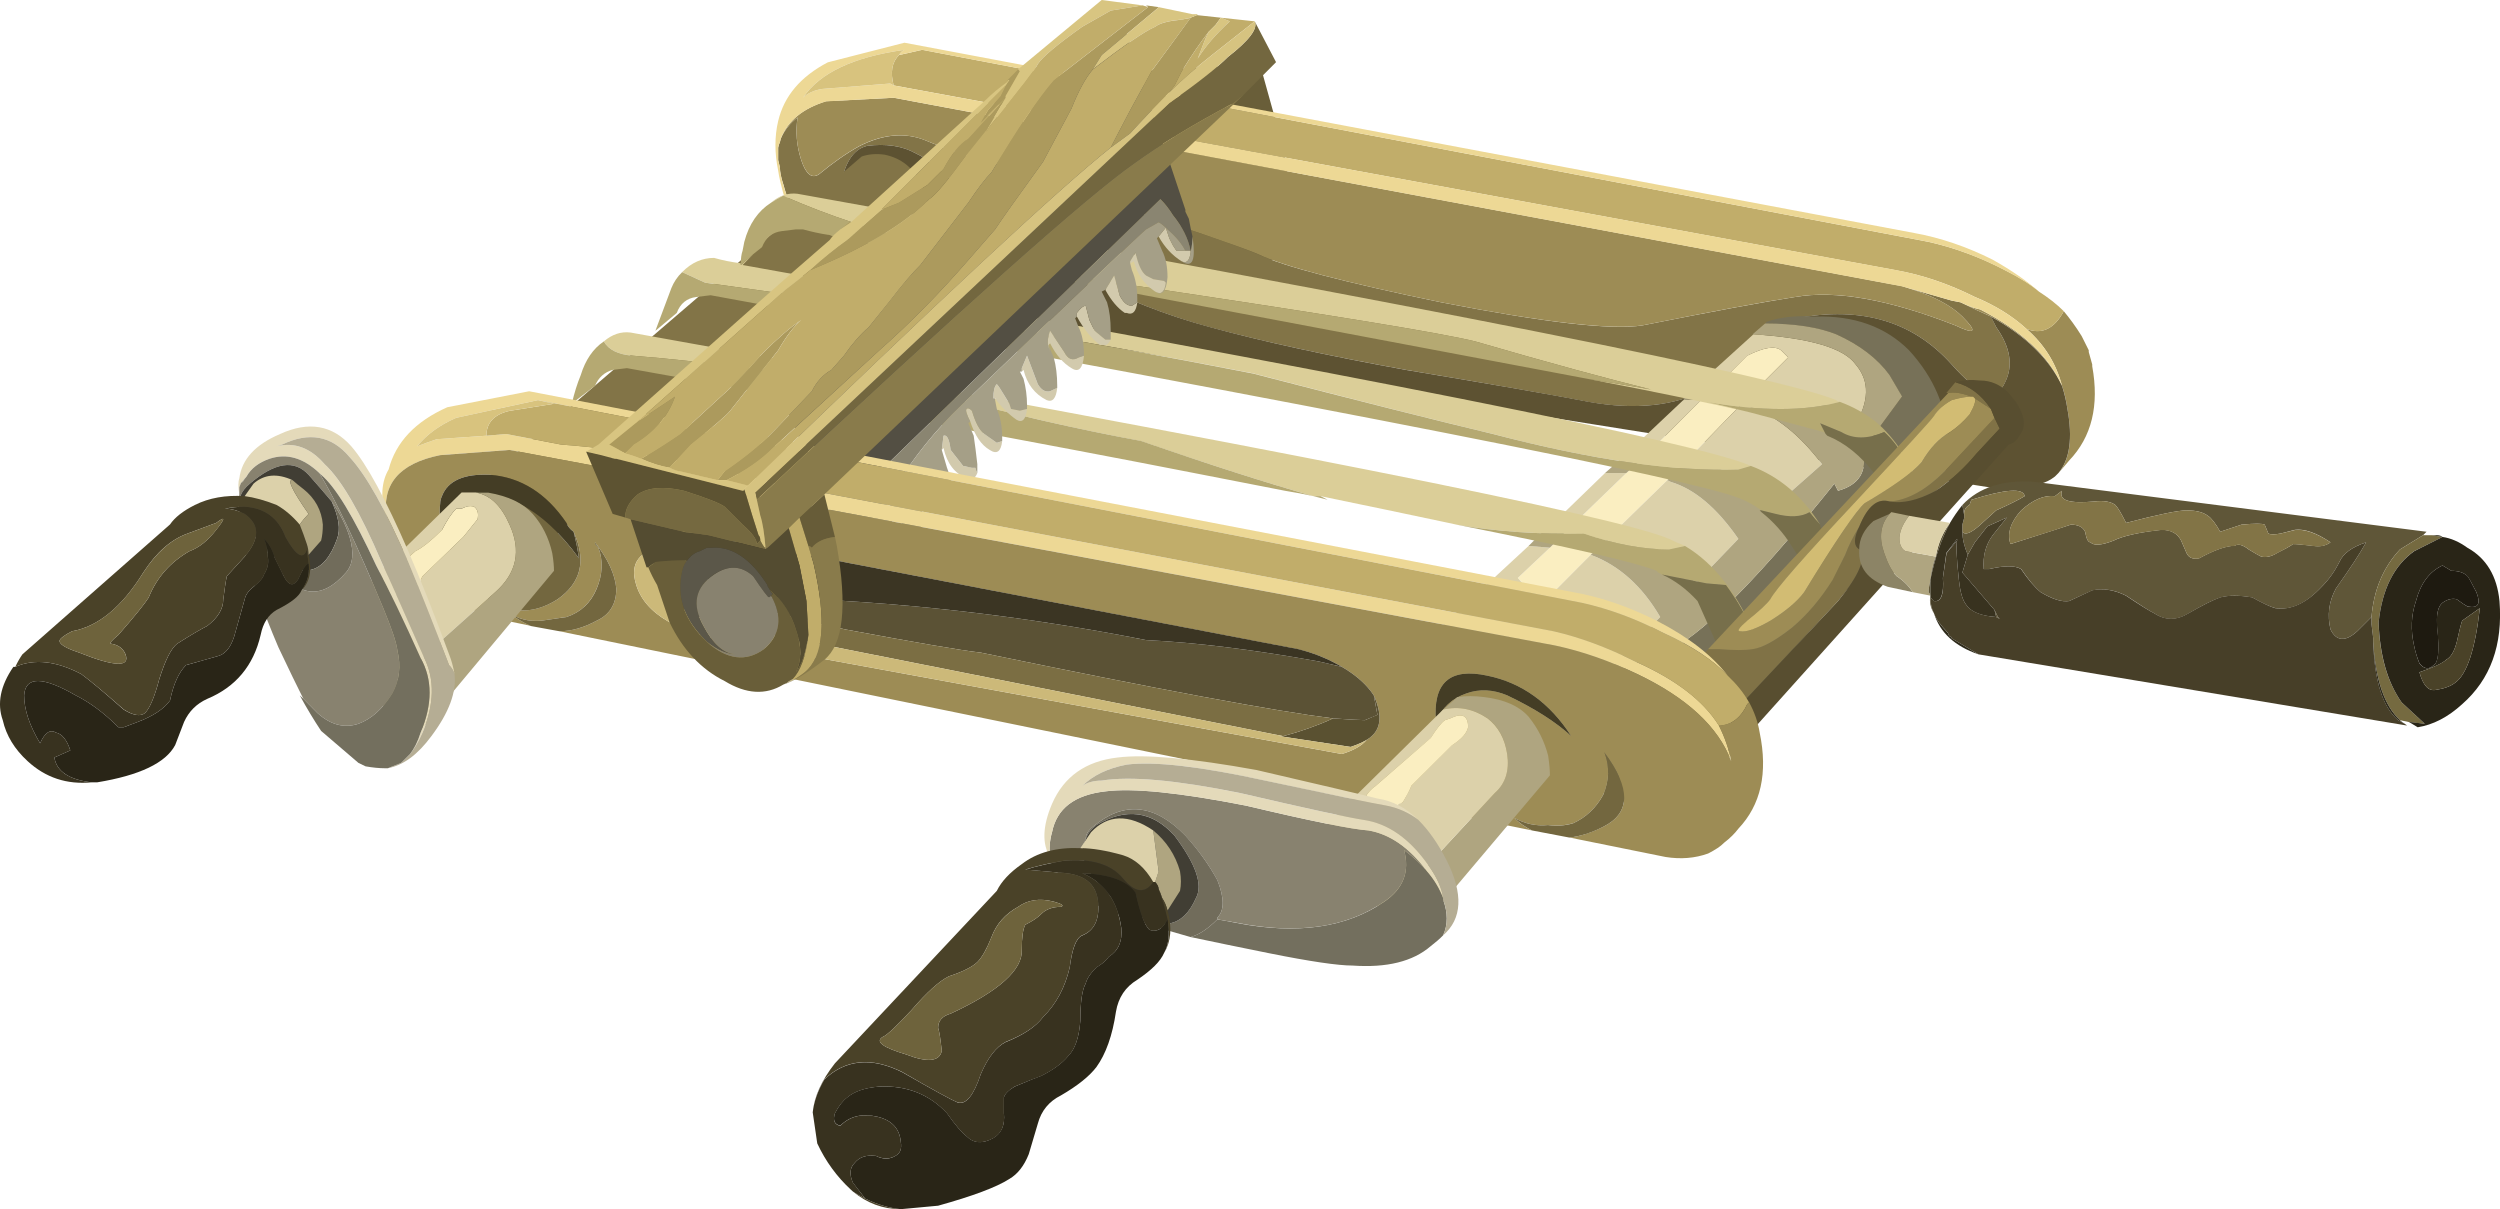
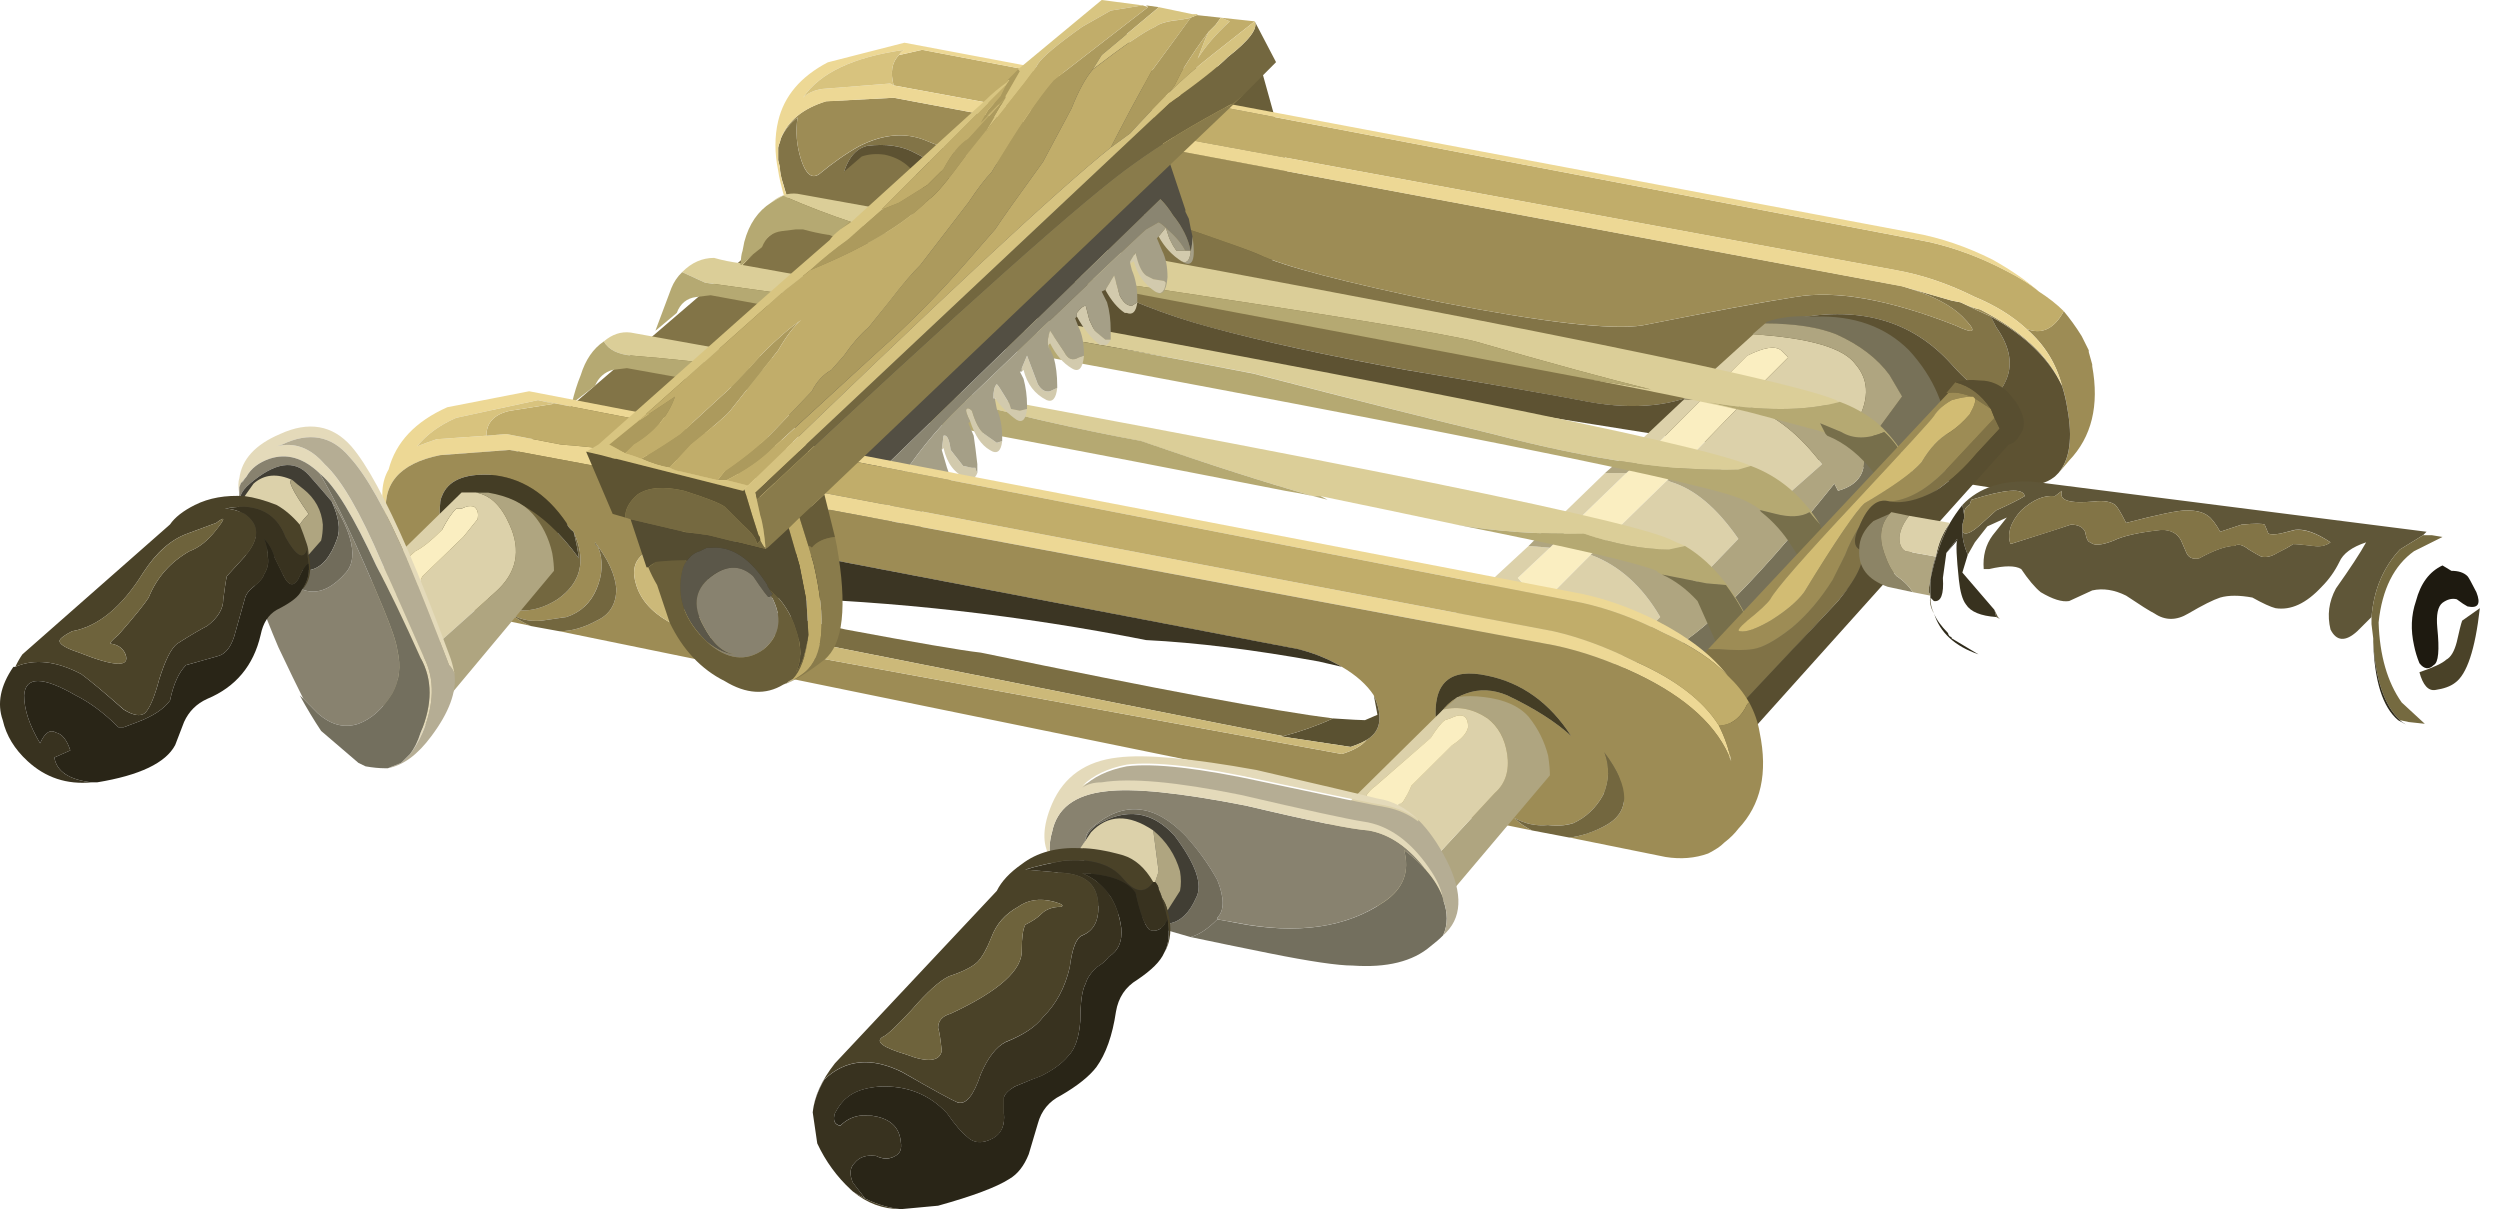
<svg xmlns="http://www.w3.org/2000/svg" version="1.1" viewBox="0 0 70.293 34" xml:space="preserve">
  <g transform="matrix(1.25 0 0 -1.25 0 34)">
    <g fill-rule="evenodd">
      <path d="m28.664 21.399c-0.562-0.48-0.988-0.691-1.281-0.64-0.426 0.132-0.906 0.785-1.442 1.961l-1.039 2.839 3.438 0.2 0.523-1.879c0.239-1.332 0.172-2.16-0.199-2.481z" fill="#695e39" />
      <path d="m42.922 20.72 0.98-0.282 0.2-0.039 0.082-0.039c0.187-0.094 0.386-0.187 0.601-0.281l0.117-0.238c0.321-0.453 0.387-0.868 0.2-1.243-0.184-0.425-0.586-0.293-1.2 0.403-0.906 1.012-2.132 1.344-3.679 1-0.348-0.137-0.653-0.403-0.918-0.801-0.188-0.27-0.496-0.52-0.922-0.762-0.719-0.371-1.598-0.465-2.641-0.281-0.824 0.16-2.199 0.402-4.117 0.723-1.762 0.32-3.227 0.64-4.402 0.957-1.973 0.535-3.735 1.468-5.282 2.801-0.558 0.585-1.011 0.96-1.359 1.121-0.293 0.16-0.652 0.214-1.078 0.16-0.32-0.082-0.52-0.399-0.602-0.961-0.105-0.641-0.183-0.973-0.238-1l-0.402-0.16c-0.106 0.132-0.2 0.254-0.278 0.359-0.16 0.297-0.281 0.586-0.359 0.883-0.055 0.16-0.082 0.293-0.082 0.398l-0.039 0.16v0.282c8e-3 0.043 0.019 0.082 0.039 0.121l0.019 0.078c0.079 0.184 0.204 0.344 0.379 0.48-0.05-0.32-0.023-0.64 0.082-0.961 0.106-0.32 0.239-0.425 0.399-0.32 0.32 0.266 0.629 0.481 0.922 0.641 0.531 0.265 1.027 0.308 1.48 0.121 0.293-0.133 1.547-0.563 3.758-1.281 2.109-0.692 3.348-1.121 3.723-1.282 0.558-0.265 1.929-0.625 4.117-1.078 2.32-0.453 3.828-0.629 4.519-0.519 1.602 0.32 2.75 0.531 3.442 0.64 0.906 0.157 2.105-0.054 3.601-0.64 0.45-0.215 0.504-0.149 0.157 0.199-0.25 0.25-0.657 0.465-1.219 0.641z" fill="#827447" />
      <path d="m42.922 20.72c0.562-0.176 0.969-0.387 1.219-0.641 0.347-0.348 0.293-0.414-0.157-0.199-1.496 0.586-2.695 0.8-3.601 0.64-0.692-0.105-1.84-0.32-3.442-0.64-0.691-0.106-2.199 0.066-4.519 0.519-2.188 0.453-3.559 0.813-4.117 1.082-0.375 0.16-1.614 0.586-3.723 1.278-2.211 0.722-3.465 1.148-3.758 1.281-0.453 0.187-0.949 0.148-1.48-0.117-0.293-0.16-0.602-0.375-0.922-0.641-0.16-0.109-0.293 0-0.399 0.32-0.105 0.317-0.132 0.637-0.082 0.957-0.175-0.136-0.3-0.296-0.379-0.48 0.153 0.402 0.493 0.68 1.02 0.844l1.52 0.078 22.683-4.238 0.137-0.043zm1.262-0.36c0.125-0.058 0.246-0.097 0.359-0.121 0.934-0.48 1.547-1.051 1.84-1.719-0.133 0.508-0.399 0.934-0.801 1.282 0.348-0.133 0.625 0 0.84 0.398 0.133-0.16 0.269-0.344 0.402-0.559l0.16-0.32v-0.039l0.078-0.281v-0.039c0.161-0.883-0.011-1.59-0.519-2.121-0.094-0.11-0.172-0.203-0.238-0.282 0.254 0.305 0.32 0.786 0.199 1.442-0.027 0.187-0.066 0.359-0.121 0.519-0.293 0.614-0.824 1.133-1.598 1.559-0.215 0.094-0.414 0.187-0.601 0.281z" fill="#9d8c55" />
      <path d="m46.301 16.559c-0.024-0.027-0.051-0.05-0.078-0.078-0.106-0.082-0.215-0.136-0.321-0.16-0.293-0.133-0.601-0.176-0.918-0.121l-23.121 3.68-1.281 0.32c-0.133 0.082-0.266 0.133-0.398 0.16-0.028 0.028-0.055 0.039-0.082 0.039-0.079 0.028-0.133 0.055-0.161 0.082-0.691 0.321-1.253 0.758-1.679 1.321l0.402 0.16c0.051 0.027 0.133 0.359 0.238 1 0.082 0.558 0.282 0.879 0.602 0.957 0.426 0.054 0.785 0 1.078-0.16 0.348-0.161 0.801-0.532 1.359-1.118 1.547-1.336 3.309-2.269 5.282-2.8 1.172-0.321 2.64-0.641 4.398-0.961 1.922-0.321 3.297-0.559 4.121-0.719 1.039-0.188 1.922-0.094 2.641 0.281 0.426 0.238 0.734 0.492 0.918 0.758 0.269 0.402 0.574 0.668 0.922 0.801 1.547 0.347 2.773 0.012 3.679-1 0.614-0.696 1.016-0.828 1.2-0.399 0.187 0.371 0.121 0.786-0.2 1.239l-0.121 0.238c0.774-0.426 1.309-0.945 1.602-1.559 0.051-0.16 0.094-0.332 0.121-0.519 0.121-0.656 0.055-1.137-0.203-1.442z" fill="#5d5232" />
      <path d="m45.582 19.802c-0.32 0.293-0.707 0.531-1.16 0.718-0.586 0.293-1.172 0.493-1.758 0.598l-22.562 4.16c-0.079 0.297-0.04 0.524 0.121 0.684l0.519 0.117 22.641-4.32c0.586-0.133 1.16-0.344 1.719-0.637 0.32-0.16 0.574-0.32 0.761-0.481 0.211-0.136 0.399-0.281 0.559-0.441-0.215-0.398-0.492-0.535-0.84-0.398z" fill="#c1ad6a" />
      <path d="m20.223 25.962c0.027 0.051 0.066 0.093 0.121 0.117-1.149-0.16-1.906-0.52-2.282-1.078 0.106 0.105 0.254 0.172 0.442 0.199l1.519 0.121 0.079-0.043 22.562-4.156c0.586-0.109 1.172-0.309 1.758-0.602 0.453-0.187 0.84-0.425 1.16-0.718 0.398-0.348 0.668-0.774 0.801-1.282-0.293 0.668-0.906 1.239-1.84 1.719-0.113 0.024-0.234 0.063-0.359 0.121l-0.082 0.039-0.2 0.039-0.98 0.282-0.141 0.039-22.679 4.242-1.52-0.082c-0.527-0.16-0.867-0.442-1.02-0.84l-0.019-0.078c-0.02-0.039-0.031-0.078-0.039-0.121v-0.282l0.039-0.16c0-0.105 0.027-0.238 0.078-0.398 0.082-0.293 0.203-0.586 0.363-0.879-0.16 0.211-0.281 0.437-0.363 0.68-0.051 0.187-0.094 0.359-0.117 0.519-0.082 0.399-0.082 0.774 0 1.117 0.133 0.563 0.504 1 1.117 1.321l1.723 0.441 22.718-4.281c0.586-0.106 1.172-0.305 1.758-0.598 0.43-0.242 0.774-0.48 1.043-0.722-0.187 0.16-0.441 0.32-0.761 0.48-0.559 0.293-1.133 0.508-1.719 0.641l-22.641 4.32-0.519-0.117z" fill="#edd895" />
      <path d="m20.102 25.278-0.079 0.043-1.519-0.121c-0.188-0.027-0.336-0.094-0.442-0.199 0.376 0.558 1.133 0.918 2.282 1.078-0.055-0.024-0.094-0.066-0.121-0.117-0.161-0.16-0.2-0.387-0.121-0.684z" fill="#d8c37e" />
      <path d="m36.461 9.278-1.078 2h0.039c0.719 0.695 1.332 1.094 1.84 1.203 0.718 0.133 2.054 1.414 4 3.84l0.082-0.16c0.48 0.133 0.664 0.441 0.558 0.918l0.879 1.199-0.277 0.481c-0.27 0.375-0.668 0.683-1.203 0.921-0.399 0.161-0.934 0.239-1.598 0.239l0.039 0.043c0.293 0.105 0.653 0.144 1.082 0.117 0.879 0.027 1.586-0.227 2.117-0.758 0.563-0.613 0.856-1.308 0.883-2.082 0-0.371-0.054-0.691-0.16-0.961l-6.562-7.277-0.559 0.121-0.082 0.156z" fill="#777158" />
      <path d="m39.184 18.122-1.243-1.281-0.437-0.442-1.723-1.679-0.797-0.801c-0.242-0.184-0.519-0.09-0.843 0.281l0.722 0.68 0.438 0.441 1.281 1.238 0.441 0.403 1.278 1.277 0.441 0.402 0.559 0.559c0.375 0.188 0.629 0.227 0.761 0.121l0.161-0.16-1.039-1.039z" fill="#faeec1" />
      <path d="m36.461 9.278c-1.84 0.453-3.586 0.934-5.238 1.442-0.055 0.269-0.082 0.546-0.082 0.839l0.043 0.403 3.199 2.957 0.48-0.039-0.722-0.68c0.32-0.375 0.601-0.469 0.843-0.281l0.797 0.801 1.723 1.679 0.078-0.039c0.535-0.16 1.039-0.586 1.52-1.281l-1-1.039v0.078c-0.211 0.48-0.825 0.828-1.84 1.043l-0.481-0.441c0.641-0.239 1.16-0.707 1.563-1.399l-1.961-2 0.039-0.043h-0.039l1.078-2zm2.98 10.402c1.27-0.082 2.036-0.308 2.301-0.679 0.32-0.375 0.309-0.84-0.039-1.403-0.32 0.43-1.027 0.735-2.121 0.922l0.641 0.641-0.161 0.16c-0.132 0.106-0.386 0.067-0.757-0.121l-0.563-0.559-0.117 0.039-0.641-0.32 1.457 1.32zm-3.019-2.839 1.441 1.359 0.442 0.039-1.282-1.277-0.281 0.078-0.32-0.199zm1.519 0 1.243 1.281 0.199-0.082c0.558-0.188 1.094-0.613 1.601-1.281l-1.082-0.957c-0.211 0.476-0.867 0.824-1.961 1.039zm-2.64-1.52-0.399 0.039-0.121-0.082 1.321 1.281h0.48l-1.281-1.238z" fill="#dcd1aa" />
      <path d="m35.422 11.278-0.039 0.043 1.961 2c-0.403 0.692-0.922 1.16-1.563 1.399l0.481 0.441c1.015-0.215 1.629-0.559 1.84-1.039v-0.082l1 1.039c-0.481 0.695-0.985 1.121-1.52 1.281l-0.078 0.039 0.437 0.442c1.094-0.215 1.75-0.563 1.961-1.039l1.082 0.957c-0.507 0.668-1.043 1.093-1.601 1.281l-0.199 0.082 0.398 0.398c1.094-0.187 1.801-0.492 2.121-0.918 0.348 0.559 0.359 1.024 0.039 1.399-0.265 0.371-1.031 0.597-2.301 0.679h-0.019l0.281 0.243c0.668 0 1.199-0.082 1.602-0.243 0.531-0.238 0.929-0.546 1.199-0.917l0.281-0.481-0.883-1.203c0.106-0.477-0.078-0.785-0.558-0.918l-0.082 0.16c-1.946-2.426-3.278-3.707-4-3.84-0.504-0.109-1.121-0.508-1.84-1.203zm1.601 5.684-0.441-0.403h-0.48l0.32 0.282 0.32 0.199 0.281-0.078zm1.278 1.277-0.438-0.039 0.121 0.16 0.637 0.32 0.121-0.039-0.441-0.402zm-3.438-3.359-0.48 0.039 0.359 0.359h0.039l0.121 0.082 0.399-0.039-0.438-0.441z" fill="#afa580" />
      <path d="m10.863 16.36 8.52 7.32c0.16 0.055 0.332 0.067 0.519 0.04 0.371-0.079 0.641-0.293 0.801-0.641 0.266-0.531 0.172-0.824-0.281-0.879l-8.281-7.359-0.278-0.321c-0.242-0.187-0.453-0.16-0.64 0.082-0.293 0.344-0.414 0.93-0.36 1.758z" fill="#827447" />
      <path d="m41.383 18.161c-0.774-0.215-1.774-0.215-3 0 0.347-0.082 0.679-0.16 1-0.242-0.934 0.215-2.16 0.469-3.68 0.761 0.504-0.082 0.985-0.16 1.438-0.242-0.985 0.242-2.305 0.602-3.957 1.082-0.75 0.188-3.36 0.614-7.84 1.282-3.282 0.503-5.828 1.16-7.641 1.957l-0.082 0.043c-0.105-0.055-0.199-0.11-0.277-0.161 0.183 0.161 0.386 0.227 0.597 0.2 14.375-2.586 22.161-4.133 23.36-4.641 0.027-0.027 0.054-0.039 0.082-0.039zm-8.621-2.762-0.18 0.039c-0.879 0.188-1.84 0.387-2.879 0.602h-0.16c-1.039 0.293-2.336 0.707-3.879 1.238-1.441 0.27-2.894 0.602-4.363 1-3.039 0.481-5.399 0.789-7.078 0.922-0.321 0.027-0.535 0.133-0.641 0.32 0.188 0.16 0.387 0.227 0.602 0.2 14.398-2.586 22.183-4.133 23.359-4.641 0.105-0.051 0.227-0.106 0.359-0.16l-0.359-0.078c-0.586 0-1.227 0.117-1.922 0.359-1-0.023-1.953 0.043-2.859 0.199zm-17.418 5.68c0.211 0.215 0.453 0.32 0.718 0.32 0.188-0.054 0.387-0.094 0.602-0.121v-0.039l0.277 0.242-0.238-0.242c14-2.508 21.559-4.012 22.68-4.519l-0.281-0.079c-1.438-0.054-3.282 0.211-5.52 0.797-1.227 0.293-3.027 0.75-5.398 1.364-3.95 0.769-8.055 1.453-12.321 2.039l-0.519 0.238z" fill="#dbce98" />
      <path d="m16.941 21.481-0.277-0.242v0.039c0 0.11 0.012 0.203 0.039 0.281l0.039 0.2c0.106 0.402 0.309 0.695 0.602 0.882 0.078 0.051 0.172 0.106 0.277 0.161l0.082-0.043c1.813-0.797 4.359-1.454 7.641-1.957 4.48-0.668 7.09-1.094 7.84-1.282 1.652-0.48 2.972-0.84 3.957-1.082-0.45 0.082-0.934 0.16-1.438 0.242l-16.32 3.079c-0.215 0.054-0.426 0.093-0.641 0.121-0.054 0.027-0.094 0.039-0.121 0.039-0.183 0.027-0.371 0.07-0.559 0.121h-0.16l-0.32-0.039c-0.215-0.028-0.359-0.149-0.441-0.36l-0.2-0.16zm12.762-5.441c0.051-0.027 0.106-0.051 0.16-0.082-0.109 0.027-0.215 0.055-0.32 0.082-0.215 0.047-0.426 0.086-0.641 0.121l-2.039 0.398c-3.414 0.668-7.668 1.454-12.761 2.36l-0.321-0.039c-0.183-0.051-0.32-0.172-0.398-0.36l-0.52-0.398c0.055 0.238 0.121 0.449 0.199 0.637 0.106 0.347 0.282 0.601 0.52 0.761 0.106-0.187 0.32-0.293 0.641-0.32 1.679-0.133 4.039-0.441 7.078-0.918 1.469-0.402 2.922-0.734 4.363-1 1.547-0.535 2.84-0.949 3.879-1.242h0.16zm8.199-1.121c0.668-0.399 1.2-1.09 1.602-2.078-0.215 0.48-0.442 0.879-0.684 1.199l-0.437 0.039-1 0.199-0.082 0.043-0.039 0.039c-0.442 0.184-1.942 0.531-4.5 1.039 0.906-0.156 1.859-0.222 2.859-0.199 0.695-0.238 1.336-0.359 1.922-0.359l0.359 0.078zm1.481 1.801c0.64-0.239 1.16-0.68 1.558-1.321-0.078 0.082-0.16 0.176-0.238 0.281-0.187-0.105-0.441-0.121-0.762-0.039l-0.32 0.079c-0.187 0.132-0.359 0.226-0.519 0.281-1.067 0.426-8.774 1.945-23.118 4.558l-0.32-0.039c-0.215-0.027-0.363-0.148-0.441-0.359l-0.481-0.402 0.36 0.961c0.054 0.132 0.132 0.253 0.242 0.359l0.519-0.238c4.266-0.586 8.371-1.27 12.321-2.043 2.371-0.614 4.171-1.067 5.398-1.36 2.242-0.586 4.082-0.851 5.52-0.8l0.281 0.082zm2 1.441c0.293-0.106 0.558-0.254 0.801-0.441 0.453-0.375 0.812-0.934 1.078-1.68-0.266 0.668-0.559 1.148-0.879 1.441-0.375-0.16-0.692-0.16-0.961 0l-0.481 0.199 0.121-0.242-0.039 0.043-1.64 0.438c-0.321 0.082-0.653 0.16-1 0.242 1.226-0.215 2.226-0.215 3 0z" fill="#b5a972" />
      <path d="m43.262 16.04-0.598-0.602c-0.055 0.242-0.137 0.442-0.242 0.602l-0.238 0.48c-0.321 0.426-0.684 0.719-1.082 0.879l-0.04 0.043-0.121 0.238 0.481-0.199c0.266-0.16 0.586-0.16 0.961 0 0.32-0.293 0.613-0.773 0.879-1.441zm-5.879-1.762 1-0.199 0.441-0.039c0.238-0.32 0.465-0.719 0.68-1.199l0.16-0.442-0.641-0.597-0.839 1.878c-0.243 0.266-0.508 0.465-0.801 0.598zm2.238 1.442 0.32-0.079c0.321-0.082 0.575-0.07 0.762 0.039 0.078-0.109 0.16-0.199 0.238-0.281 0-0.027 0.016-0.066 0.043-0.121 0.051-0.023 0.078-0.051 0.078-0.078l0.442-0.961-0.602-0.641c-0.132 0.375-0.265 0.707-0.398 1l-0.203 0.321c-0.184 0.293-0.41 0.547-0.68 0.761l-0.039 0.04h0.039z" fill="#776f4b" />
      <path d="m26.824 21.88c0-0.106-0.015-0.227-0.043-0.36v0.039c-0.051 0.27-0.183 0.536-0.398 0.801-0.082 0.133-0.172 0.254-0.281 0.36l-6.801-6.598-0.84 0.117-1 2.281 2.68 2.641c0.855 0.852 2.574 2.652 5.16 5.398l0.922-2.8v0.043l0.441-1.321v-0.043l0.078-0.16c0.028-0.156 0.055-0.289 0.082-0.398z" fill="#534f43" />
      <path d="m19.383 15.278h-0.52l-0.402 0.961 0.84-0.117 6.801 6.598c0.105-0.106 0.199-0.227 0.281-0.36 0.215-0.265 0.347-0.531 0.398-0.801h-0.117c-0.082 0.161-0.215 0.321-0.402 0.481l-0.039 0.039c-0.055 0.055-0.106 0.094-0.161 0.121l-0.281-0.16c-0.078-0.051-1.465-1.375-4.16-3.961-0.559-0.531-1.066-1.16-1.519-1.879l-0.598-0.922h-0.121z" fill="#8a8571" />
      <path d="m26.062 21.88 0.161 0.199 0.078-0.238 0.082-0.161 0.078-0.121h0.32v-0.039c-0.023-0.187-0.093-0.254-0.199-0.199-0.215 0.133-0.387 0.32-0.52 0.559zm-3.519-4.602c-0.027-0.238-0.121-0.305-0.281-0.199-0.188 0.109-0.332 0.32-0.438 0.641-0.082 0.16-0.109 0.253-0.082 0.281 0.028 0.027 0.067 0.012 0.121-0.039 0.078-0.27 0.172-0.442 0.278-0.52l0.281-0.203 0.121 0.039zm-1.359-0.199 0.039 0.32c0.078 0.028 0.132-0.078 0.16-0.32l0.281-0.359 0.199-0.04h0.078c0-0.027 0.016-0.066 0.043-0.121-0.054-0.132-0.136-0.171-0.242-0.117-0.265 0.106-0.441 0.332-0.519 0.68l-0.039-0.043zm3.8 2.48c-0.054-0.105-0.109-0.144-0.16-0.117h-0.082c-0.187 0.133-0.359 0.348-0.519 0.637v0.082c0.078 0.105 0.144 0.16 0.199 0.16l0.082-0.32 0.117-0.242 0.242-0.2h0.121zm-1.882-1.558c-0.028-0.242-0.106-0.321-0.239-0.242-0.187 0.132-0.347 0.293-0.48 0.48h-0.039c0 0.16 0.023 0.266 0.078 0.32 0.027-0.027 0.082-0.105 0.16-0.238l0.121-0.203 0.039-0.117 0.199-0.039 0.161 0.039zm0.679 0.48c-0.023-0.242-0.105-0.336-0.238-0.281-0.266 0.133-0.441 0.359-0.52 0.68l-0.039-0.039v0.078l0.118 0.281 0.242-0.641c0.078-0.132 0.172-0.187 0.277-0.16l0.16 0.082zm0.602 0.719c-0.028-0.293-0.121-0.387-0.281-0.281-0.184 0.109-0.348 0.293-0.481 0.558l-0.039-0.039 0.039-0.16-0.039 0.121c-0.027 0.106-0.012 0.227 0.039 0.36l0.32-0.481c0.082-0.16 0.188-0.199 0.321-0.117l0.121 0.039zm1.199 1.199c-0.027-0.211-0.105-0.293-0.238-0.238h-0.043c-0.16 0.105-0.305 0.277-0.438 0.519l0.199 0.321 0.122-0.442c0.078-0.16 0.171-0.238 0.277-0.238l0.121 0.078zm0.402 0.242c-0.242 0.161-0.402 0.387-0.48 0.68l-0.082-0.043v0.043l0.121 0.199c0.055-0.265 0.133-0.441 0.238-0.519l0.16-0.082 0.243-0.039 0.039-0.039c-0.028-0.215-0.106-0.282-0.239-0.2z" fill="#d2caad" />
      <path d="m26.582 21.321c0.106-0.055 0.176 0.012 0.199 0.199 0.028 0.133 0.043 0.254 0.043 0.36 0.078-0.535 0-0.719-0.242-0.559zm-0.52 0.559-0.039-0.039 0.118-0.282c0.082-0.16 0.121-0.359 0.121-0.597-0.028-0.321-0.121-0.43-0.278-0.321 0.133-0.082 0.211-0.015 0.239 0.2l-0.039 0.039-0.243 0.039-0.16 0.082c-0.105 0.078-0.183 0.254-0.238 0.519l-0.121-0.199v-0.043l0.039-0.156c0.082-0.188 0.121-0.402 0.121-0.641v-0.082l-0.121-0.078c-0.106 0-0.199 0.078-0.277 0.238l-0.122 0.442-0.199-0.321-0.082-0.039 0.121-0.242c0.055-0.183 0.082-0.398 0.082-0.64v-0.2h-0.121l-0.242 0.2-0.117 0.242-0.082 0.32c-0.055 0-0.121-0.055-0.199-0.16v-0.082l-0.039-0.039 0.078-0.199c0.082-0.161 0.121-0.375 0.121-0.641l-0.121-0.043c-0.133-0.078-0.239-0.039-0.321 0.121l-0.32 0.481c-0.051-0.133-0.066-0.254-0.039-0.36l0.039-0.121-0.039 0.16 0.121-0.281c0.051-0.184 0.078-0.398 0.078-0.637v-0.043l-0.16-0.078c-0.105-0.027-0.199 0.028-0.277 0.16l-0.242 0.641-0.118-0.281v-0.078h-0.043l0.082-0.161c0.051-0.187 0.079-0.386 0.079-0.601v-0.078l-0.161-0.039-0.199 0.039-0.039 0.121-0.121 0.199c-0.078 0.133-0.133 0.211-0.16 0.238-0.055-0.05-0.078-0.16-0.078-0.32h0.039v-0.039l0.039-0.199c0.082-0.188 0.121-0.399 0.121-0.641v-0.082l-0.121-0.039-0.281 0.199c-0.106 0.082-0.2 0.254-0.278 0.52-0.054 0.055-0.093 0.07-0.121 0.043-0.027-0.028 0-0.121 0.082-0.281l-0.043-0.04 0.121-0.281c0.028-0.187 0.055-0.398 0.082-0.64v-0.2c-0.027 0.051-0.043 0.094-0.043 0.118h-0.078l-0.199 0.043-0.281 0.359c-0.028 0.242-0.082 0.348-0.16 0.32l-0.039-0.32 0.117-0.399c0.082-0.214 0.121-0.441 0.121-0.679-0.027-0.27-0.121-0.348-0.281-0.242-0.266 0.132-0.453 0.375-0.559 0.718v-0.039l0.039-0.238c0.082-0.187 0.121-0.402 0.121-0.641 0-0.293-0.094-0.386-0.281-0.281-0.184 0.106-0.344 0.32-0.477 0.641l-0.043-0.039 0.121-0.403c0.079-0.183 0.106-0.398 0.079-0.64 0-0.266-0.079-0.371-0.239-0.317-0.265 0.184-0.441 0.438-0.519 0.758h0.121l0.598 0.922c0.453 0.719 0.96 1.344 1.519 1.879 2.695 2.586 4.082 3.906 4.16 3.961l0.281 0.16c0.055-0.027 0.106-0.07 0.161-0.121l-0.161-0.199zm0.161 0.199 0.039-0.039c0.187-0.16 0.32-0.32 0.402-0.481h-0.203l-0.078 0.121-0.082 0.161-0.078 0.238zm-6.84-6.801-0.399-0.359-0.523 1.32 0.402-0.961h0.52z" fill="#a59f87" />
      <path d="m41.824 15.36c-0.133-0.265-0.133-0.441 0-0.519 0.16-0.188 0-0.575-0.48-1.161l-2.403-2.558-0.078-0.883-0.242-0.398-0.84-0.879-0.199-0.282c-0.187-0.187-0.387-0.226-0.598-0.121l0.2 2.719 1.238 1.32h0.242c0.344-0.027 0.598-0.027 0.758 0 0.215 0.028 0.508 0.188 0.883 0.481 0.347 0.293 0.652 0.652 0.918 1.082l0.281 0.559c0.078 0.214 0.187 0.425 0.32 0.64zm3.039 2.442 0.117-0.243-0.519-0.558c-0.266-0.321-0.57-0.602-0.918-0.84-0.402-0.215-0.746-0.293-1.039-0.242 0.398 0.027 0.812 0.254 1.238 0.679l1.121 1.204zm-0.082 0.199-0.359 0.238-0.039 0.039h-0.039c-0.215 0.082-0.387 0.11-0.52 0.082h-0.043l0.203 0.242c0.317-0.082 0.586-0.281 0.797-0.601z" fill="#807246" />
      <path d="m38.422 12.598 5.402 5.762c0.133 0.028 0.305 0 0.52-0.082-0.11 0-0.254-0.023-0.442-0.078-0.187-0.109-0.32-0.227-0.398-0.359-0.055-0.082-0.641-0.723-1.762-1.922-1.172-1.254-1.812-1.985-1.918-2.199-0.082-0.106-0.254-0.266-0.519-0.481-0.188-0.16-0.243-0.238-0.16-0.238 0.132-0.028 0.359 0.051 0.679 0.238 0.348 0.215 0.598 0.426 0.758 0.641 0.723 1.172 1.176 1.84 1.359 2 0.641 0.375 1.067 0.679 1.282 0.918 0.187 0.32 0.402 0.547 0.64 0.679 0.16 0.11 0.309 0.243 0.442 0.403 0.105 0.187 0.148 0.308 0.117 0.359l0.363-0.238 0.078-0.203-1.121-1.2c-0.426-0.425-0.84-0.652-1.238-0.679-0.266 0.082-0.492-0.106-0.68-0.559-0.133-0.215-0.242-0.43-0.32-0.64l-0.281-0.563c-0.266-0.426-0.571-0.785-0.918-1.078-0.375-0.293-0.668-0.453-0.883-0.481-0.156-0.027-0.414-0.027-0.758 0h-0.242zm-1.238-1.32-0.2-2.719c0.211-0.105 0.411-0.066 0.598 0.121l-0.039-0.082c-0.188-0.132-0.375-0.144-0.559-0.039-0.027 0.028-0.054 0.055-0.082 0.082-0.32 0.317-0.507 0.891-0.558 1.719l0.84 0.918zm1.437-1.437 0.242 0.398 0.36 0.32-0.602-0.718z" fill="#9d8c55" />
      <path d="m42.504 15.919c0.293-0.051 0.637 0.027 1.039 0.242 0.348 0.238 0.652 0.519 0.918 0.84l0.519 0.558-0.117 0.243-0.082 0.199c-0.211 0.32-0.48 0.519-0.797 0.597 0.157 0.055 0.344 0.067 0.559 0.043 0.238 0 0.453-0.093 0.641-0.281l0.16-0.199c0.211-0.32 0.238-0.574 0.078-0.762-0.051-0.105-0.133-0.172-0.238-0.199l-5.961-6.641-0.36-0.32 0.078 0.883 2.403 2.558c0.48 0.586 0.64 0.973 0.48 1.161-0.133 0.078-0.133 0.254 0 0.519 0.184 0.453 0.41 0.641 0.68 0.559z" fill="#584e30" />
      <path d="m44.344 18.278h0.039l0.039-0.039c0.027-0.051-0.012-0.172-0.117-0.359-0.137-0.16-0.282-0.293-0.442-0.399-0.242-0.136-0.453-0.359-0.64-0.679-0.215-0.243-0.641-0.547-1.282-0.922-0.183-0.16-0.64-0.825-1.359-2-0.16-0.215-0.414-0.426-0.758-0.641-0.32-0.184-0.547-0.266-0.683-0.238-0.079 0-0.024 0.078 0.16 0.238 0.269 0.215 0.441 0.375 0.519 0.481 0.11 0.214 0.75 0.949 1.922 2.199 1.121 1.203 1.707 1.84 1.758 1.922 0.082 0.132 0.215 0.254 0.402 0.359 0.188 0.055 0.332 0.078 0.442 0.078z" fill="#d2bc73" />
      <path d="m42.504 15.641c-0.207-0.234-0.246-0.531-0.121-0.882 0.082-0.239 0.172-0.414 0.281-0.52 0.16-0.105 0.277-0.226 0.359-0.359l-0.562 0.121c-0.453 0.16-0.664 0.437-0.641 0.84 0 0.238 0.11 0.453 0.321 0.64l0.363 0.16z" fill="#8c8466" />
      <path d="m43.422 14.122c-0.027-0.082-0.039-0.16-0.039-0.242 0.023-0.024 0.039-0.051 0.039-0.078l-0.399 0.078c-0.082 0.133-0.199 0.254-0.359 0.359-0.109 0.106-0.199 0.281-0.281 0.52-0.125 0.351-0.086 0.648 0.121 0.882l0.039 0.039 0.398-0.082c-0.183-0.238-0.25-0.453-0.199-0.64 0.028-0.078 0.067-0.133 0.121-0.156l0.68-0.122c-0.055-0.132-0.094-0.308-0.121-0.519v-0.039z" fill="#afa580" />
      <path d="m44.262 14.72c-0.078 0.187-0.121 0.359-0.121 0.519 0.054-0.078 0.175-0.039 0.363 0.121l0.398 0.36c0.293 0.132 0.508 0.238 0.641 0.32-0.027 0.187-0.426 0.16-1.199-0.082l-0.043-0.117c-0.094-0.047-0.133-0.129-0.117-0.243l-0.043 0.243c0.375 0.398 0.921 0.574 1.64 0.519l8.801-1.121-0.078-0.078-0.52-0.32c-0.375-0.403-0.589-0.907-0.64-1.52l-0.321-0.32c-0.265-0.242-0.468-0.227-0.601 0.039-0.078 0.32-0.039 0.625 0.121 0.922 0.32 0.453 0.547 0.797 0.68 1.039-0.321-0.106-0.52-0.254-0.602-0.442-0.105-0.214-0.238-0.398-0.398-0.558-0.348-0.375-0.692-0.535-1.039-0.481-0.11 0.028-0.282 0.106-0.52 0.239-0.293 0.054-0.535 0.054-0.723 0-0.156-0.051-0.398-0.172-0.718-0.36-0.266-0.16-0.52-0.16-0.758 0-0.11 0.055-0.32 0.188-0.641 0.403-0.265 0.132-0.519 0.171-0.762 0.117l-0.519-0.239c-0.16-0.027-0.371 0.04-0.641 0.2-0.132 0.109-0.277 0.281-0.437 0.519-0.133 0.082-0.375 0.082-0.723 0h-0.121c-0.023 0.293 0.043 0.547 0.203 0.762l0.317 0.398-0.438-0.199-0.281-0.359-0.16-0.281zm-0.84-0.918c0 0.027-0.016 0.05-0.039 0.078 0 0.082 0.012 0.16 0.039 0.242v-0.363c0-0.133 0.027-0.25 0.082-0.36-0.082 0.133-0.109 0.266-0.082 0.403zm7.519 1.597c-0.05 0.028-0.226 0.028-0.519 0l-0.481-0.16c-0.105 0.188-0.199 0.309-0.277 0.359-0.109 0.082-0.269 0.122-0.48 0.122-0.188 0-0.641-0.094-1.36-0.282-0.109 0.215-0.187 0.348-0.242 0.403-0.105 0.078-0.266 0.105-0.48 0.078-0.559-0.051-0.801 0.027-0.719 0.242l-0.16-0.121c-0.239 0.027-0.493-0.078-0.758-0.32-0.242-0.266-0.32-0.52-0.242-0.758l1 0.32c0.16 0.051 0.281 0.09 0.359 0.117 0.16 0 0.27-0.051 0.32-0.16 0.028-0.16 0.067-0.238 0.121-0.238 0.079-0.082 0.25-0.067 0.52 0.039 0.211 0.105 0.574 0.187 1.078 0.242 0.215 0 0.359-0.082 0.441-0.242l0.122-0.281c0.05-0.106 0.144-0.145 0.281-0.118 0.344 0.188 0.613 0.282 0.797 0.282 0.082 0.05 0.187 0.023 0.32-0.082 0.133-0.082 0.227-0.133 0.281-0.161 0.106-0.027 0.227 0 0.36 0.083 0.16 0.078 0.281 0.144 0.359 0.199 0.082 0 0.227-0.016 0.441-0.039 0.161-0.028 0.293 0 0.399 0.078-0.32 0.215-0.586 0.308-0.801 0.281l-0.316-0.082c-0.137-0.027-0.227-0.027-0.282 0l-0.082 0.199zm-6.078-1.918 0.078-0.16 0.043-0.043-0.082 0.043-0.039 0.16zm-1 1.957c-0.187-0.343-0.336-0.773-0.441-1.277 0.027 0.211 0.066 0.383 0.121 0.519 0.051 0.293 0.16 0.547 0.32 0.758z" fill="#5f5638" />
      <path d="m53.984 11.001c-0.347 0.32-0.55 0.906-0.601 1.758v0.082l-0.039 0.32v0.16c0.051 0.613 0.265 1.117 0.64 1.52l0.52 0.32h0.199l0.238-0.039-0.64-0.32c-0.449-0.321-0.719-0.856-0.797-1.602 0.023-0.746 0.199-1.348 0.519-1.801l0.52-0.48-0.359 0.039-0.2 0.043z" fill="#756a40" />
-       <path d="m54.184 10.962 0.359-0.043-0.52 0.48c-0.32 0.453-0.492 1.055-0.519 1.801 0.078 0.746 0.348 1.281 0.801 1.602l0.636 0.32-0.238 0.039h0.117c0.055 0 0.094-0.016 0.121-0.039 0.188-0.027 0.375-0.109 0.559-0.242 0.43-0.239 0.668-0.641 0.723-1.2 0.078-0.988-0.203-1.761-0.84-2.32-0.321-0.293-0.656-0.465-1-0.519l-0.199 0.121zm0.117 1.718c0.027-0.132 0.066-0.265 0.121-0.402 0.105-0.133 0.215-0.144 0.32-0.039 0.106 0.055 0.133 0.332 0.078 0.84-0.023 0.293 0.016 0.48 0.121 0.562 0.11 0.079 0.215 0.106 0.321 0.079 0.105-0.079 0.187-0.133 0.238-0.161 0.242-0.05 0.309 0.055 0.203 0.321-0.109 0.215-0.176 0.332-0.203 0.359-0.078 0.082-0.199 0.121-0.359 0.121l-0.2 0.121c-0.293-0.136-0.492-0.402-0.597-0.801-0.11-0.32-0.121-0.652-0.043-1zm0.961 0.079c-0.055-0.211-0.133-0.344-0.239-0.399-0.082-0.082-0.281-0.172-0.601-0.281 0.082-0.293 0.199-0.426 0.359-0.399 0.188 0.028 0.336 0.079 0.442 0.161 0.265 0.187 0.453 0.746 0.558 1.679l-0.398-0.281c-0.028-0.078-0.067-0.238-0.121-0.48z" fill="#292517" />
      <path d="m50.941 15.399 0.082-0.199c0.051-0.027 0.145-0.027 0.282 0l0.316 0.078c0.215 0.027 0.481-0.066 0.801-0.277-0.106-0.082-0.238-0.11-0.399-0.082-0.214 0.027-0.359 0.039-0.441 0.039-0.078-0.051-0.199-0.117-0.359-0.199-0.133-0.079-0.254-0.106-0.36-0.079-0.054 0.024-0.148 0.079-0.281 0.161-0.133 0.105-0.238 0.132-0.32 0.078-0.184 0-0.453-0.094-0.797-0.281-0.137-0.024-0.231 0.015-0.281 0.121l-0.122 0.281c-0.082 0.16-0.226 0.238-0.441 0.238-0.504-0.051-0.867-0.133-1.078-0.238-0.27-0.106-0.441-0.121-0.52-0.039-0.054 0-0.093 0.078-0.121 0.238-0.05 0.106-0.16 0.16-0.32 0.16-0.078-0.027-0.199-0.066-0.359-0.121l-1-0.316c-0.082 0.238 0 0.492 0.242 0.758 0.265 0.242 0.519 0.347 0.758 0.32l0.16 0.121c-0.082-0.215 0.16-0.293 0.719-0.242 0.214 0.027 0.375 0 0.48-0.078 0.055-0.055 0.133-0.188 0.242-0.403 0.719 0.188 1.172 0.282 1.36 0.282 0.211 0 0.371-0.04 0.48-0.122 0.078-0.05 0.172-0.171 0.277-0.359l0.481 0.16c0.293 0.028 0.469 0.028 0.519 0zm-6.8-0.16v0.16l0.043 0.16v0.039c-0.016 0.114 0.023 0.196 0.117 0.243l0.043 0.117c0.773 0.242 1.172 0.269 1.199 0.082-0.133-0.082-0.348-0.188-0.641-0.32l-0.398-0.36c-0.188-0.16-0.309-0.199-0.363-0.121z" fill="#827446" />
-       <path d="m53.383 12.759c0.027-0.879 0.215-1.465 0.558-1.758 0.047-0.024 0.11-0.059 0.18-0.102l0.02-0.019-9.637 1.601-0.602 0.36c0 0.027-0.011 0.039-0.039 0.039-0.027 0.027-0.043 0.054-0.043 0.082-0.156 0.16-0.265 0.304-0.316 0.437-0.055 0.106-0.082 0.227-0.082 0.36l0.082-0.079c0.16-0.027 0.226 0.149 0.199 0.52l0.082 0.559 0.238 0.281c-0.027-0.078-0.015-0.375 0.039-0.879 0.028-0.266 0.079-0.453 0.161-0.559 0.105-0.16 0.332-0.254 0.679-0.281l0.082-0.043-0.043 0.043-0.078 0.16-0.722 0.84 0.121 0.399 0.16 0.281 0.281 0.359 0.438 0.199-0.317-0.398c-0.16-0.215-0.226-0.469-0.203-0.762h0.121c0.348 0.082 0.586 0.082 0.719 0 0.16-0.238 0.309-0.41 0.441-0.519 0.266-0.16 0.481-0.227 0.641-0.2l0.519 0.243c0.239 0.05 0.493 0.011 0.758-0.121 0.321-0.215 0.535-0.348 0.641-0.399 0.242-0.16 0.496-0.16 0.762 0 0.32 0.184 0.558 0.305 0.718 0.36 0.188 0.05 0.426 0.05 0.719 0 0.242-0.133 0.414-0.215 0.52-0.243 0.347-0.05 0.695 0.11 1.043 0.481 0.16 0.16 0.293 0.347 0.398 0.558 0.082 0.188 0.281 0.336 0.602 0.442-0.133-0.242-0.36-0.586-0.68-1.039-0.16-0.293-0.199-0.602-0.121-0.922 0.133-0.266 0.336-0.281 0.601-0.039l0.321 0.32v-0.16l0.039-0.32v-0.082z" fill="#473f28" />
      <path d="m54.301 12.68c-0.078 0.348-0.067 0.68 0.043 1 0.105 0.399 0.304 0.665 0.597 0.801l0.2-0.121c0.16 0 0.281-0.039 0.363-0.121 0.023-0.023 0.09-0.144 0.199-0.359 0.106-0.266 0.039-0.371-0.199-0.321-0.055 0.028-0.137 0.082-0.242 0.161-0.106 0.027-0.211 0-0.321-0.079-0.105-0.082-0.144-0.269-0.117-0.562 0.051-0.504 0.028-0.785-0.082-0.84-0.105-0.105-0.215-0.094-0.32 0.043-0.055 0.133-0.094 0.266-0.121 0.398z" fill="#1e1a10" />
      <path d="m55.262 12.759c0.054 0.242 0.093 0.402 0.121 0.48l0.398 0.281c-0.105-0.933-0.293-1.492-0.558-1.679-0.106-0.082-0.254-0.133-0.442-0.161-0.16-0.027-0.281 0.11-0.359 0.399 0.32 0.109 0.519 0.203 0.601 0.281 0.106 0.055 0.184 0.188 0.239 0.399z" fill="#4a4228" />
      <path d="m43.863 15.438c0.078 0.133 0.172 0.27 0.278 0.403l0.043-0.243v-0.039l-0.043-0.16v-0.16c0-0.16 0.043-0.332 0.121-0.519l-0.121-0.399 0.722-0.84 0.039-0.16c-0.347 0.024-0.574 0.117-0.679 0.281-0.082 0.106-0.133 0.293-0.161 0.559-0.054 0.508-0.066 0.801-0.039 0.879v0.039l-0.242-0.316-0.078-0.563c0.024-0.371-0.043-0.547-0.203-0.52l-0.078 0.079v0.402c0.105 0.504 0.254 0.934 0.441 1.277z" fill="#38321f" />
      <path d="m53.383 12.759c0.051-0.852 0.254-1.438 0.601-1.758 0.02-0.024 0.071-0.059 0.137-0.102-0.07 0.043-0.133 0.078-0.18 0.102-0.347 0.293-0.531 0.879-0.558 1.758zm-9.879 0.64c0.051-0.133 0.16-0.281 0.316-0.441 0-0.024 0.016-0.051 0.043-0.078 0.028 0 0.039-0.016 0.039-0.039l0.602-0.36c-0.535 0.184-0.867 0.492-1 0.918zm0.277 1.36 0.242 0.32v-0.039l-0.242-0.281z" fill="#2e2a1a" />
      <path d="m43.863 15.438c-0.16-0.211-0.269-0.465-0.32-0.758l-0.68 0.122c-0.054 0.023-0.093 0.078-0.121 0.156-0.051 0.187 0.016 0.402 0.199 0.64l0.922-0.16z" fill="#dcd1aa" />
      <path d="m12.102 18.2-1.84-0.398c-0.371-0.161-0.664-0.375-0.879-0.641 0.133 0.051 0.281 0.105 0.441 0.16l1.117 0.078 0.442 0.039 1.238-0.238c1.469-0.105 3.176-0.426 5.121-0.961h0.121l17.078-3.238c0.586-0.133 1.2-0.36 1.84-0.68 0.91-0.402 1.535-0.883 1.883-1.441 0.133-0.266 0.227-0.535 0.277-0.801-0.289 0.773-1 1.426-2.117 1.961-0.613 0.293-1.226 0.504-1.84 0.64l-23.519 4.399-1.563-0.117c-0.933-0.188-1.332-0.668-1.199-1.442-0.027 0-0.039 0.012-0.039 0.039-0.109 0.454-0.082 0.813 0.078 1.082 0.16 0.614 0.602 1.079 1.32 1.399l1.84 0.359 23.481-4.519c0.613-0.106 1.238-0.321 1.879-0.641 0.722-0.371 1.254-0.785 1.601-1.238-0.32 0.347-0.801 0.668-1.441 0.961-0.613 0.316-1.227 0.547-1.84 0.679l-23.48 4.559z" fill="#edd895" />
      <path d="m10.941 17.399c0 0.293 0.176 0.481 0.52 0.559l1 0.16-0.359 0.082 23.48-4.559c0.613-0.136 1.227-0.363 1.84-0.683 0.64-0.293 1.121-0.613 1.441-0.957 0.199-0.188 0.36-0.387 0.481-0.602l-0.043-0.039c-0.133-0.293-0.332-0.453-0.598-0.48h-0.039c-0.348 0.558-0.976 1.039-1.883 1.441-0.64 0.32-1.254 0.547-1.84 0.68l-17.078 3.238h-0.121c-1.945 0.535-3.652 0.856-5.121 0.961l-1.238 0.238-0.442-0.039z" fill="#c1ad6a" />
      <path d="m34.461 8.52-21.879 4.481c0.266 0 0.547 0.078 0.84 0.238 0.293 0.133 0.441 0.375 0.441 0.719-0.027 0.32-0.187 0.668-0.48 1.043v-0.039l0.078-0.082c0.109-0.293 0.094-0.602-0.039-0.918-0.133-0.321-0.36-0.535-0.68-0.641l-0.558-0.082c-0.293-0.027-0.547 0.039-0.762 0.199 0.16-0.133 0.336-0.238 0.519-0.316l-0.957 0.199c-0.347 0.16-0.64 0.305-0.882 0.438-0.293 0.136-0.52 0.281-0.68 0.441-0.348 0.32-0.574 0.668-0.68 1.039-0.054 0.109-0.066 0.203-0.039 0.281-0.133 0.774 0.266 1.254 1.199 1.442l1.559 0.117 23.523-4.399c0.614-0.132 1.223-0.347 1.84-0.64 1.117-0.531 1.824-1.184 2.117-1.961-0.05 0.269-0.144 0.535-0.277 0.801h0.039c0.266 0.027 0.465 0.187 0.598 0.48l0.043 0.043c0.117-0.215 0.199-0.441 0.238-0.683 0.188-0.907 0.027-1.625-0.48-2.161-0.079-0.105-0.184-0.211-0.321-0.316-0.078-0.082-0.199-0.16-0.359-0.242-0.293-0.106-0.613-0.133-0.957-0.078l-2.16 0.437c0.238 0.028 0.492 0.11 0.757 0.242 0.622 0.309 0.629 0.871 0.02 1.68l0.02-0.039c0.105-0.297 0.093-0.602-0.04-0.922-0.16-0.293-0.386-0.508-0.679-0.641-0.188-0.05-0.375-0.066-0.563-0.039-0.265-0.027-0.519 0.028-0.758 0.161 0.106-0.11 0.239-0.204 0.399-0.282zm-18.477 6.559v0.043h-0.363c-0.078 0-0.144-0.016-0.199-0.043h-0.078c-0.082 0-0.16-0.012-0.242-0.039-0.079-0.051-0.133-0.094-0.161-0.121-0.558-0.106-0.773-0.387-0.64-0.84 0.187-0.691 0.972-1.145 2.363-1.359l13.52-2.481c0.265 0.082 0.453 0.188 0.558 0.32 0.32 0.188 0.375 0.52 0.16 1-0.16 0.243-0.398 0.454-0.718 0.641-0.321 0.188-0.653 0.32-1 0.398l-12.52 2.403-0.68 0.078zm17.918-3.52c0.614-0.293 1.094-0.597 1.442-0.918-0.481 0.747-1.11 1.2-1.883 1.36-0.852 0.187-1.238-0.16-1.16-1.039 0.133 0.316 0.363 0.531 0.683 0.64 0.293 0.106 0.598 0.09 0.918-0.043zm-21 3.68c-0.078 0.055-0.132 0.121-0.16 0.199-0.453 0.668-1.027 1.028-1.719 1.082-0.585 0.028-0.949-0.132-1.082-0.48-0.023-0.051-0.039-0.106-0.039-0.16-0.027-0.239 0-0.508 0.082-0.801h0.039c0-0.024 0.012-0.066 0.039-0.117 0.161-0.508 0.415-0.883 0.762-1.121 0.559-0.453 1.133-0.493 1.719-0.121 0.531 0.375 0.652 0.878 0.359 1.519z" fill="#9d8c55" />
      <path d="m35.301 8.36-0.84 0.16c-0.16 0.082-0.293 0.172-0.399 0.282 0.239-0.133 0.493-0.188 0.758-0.161 0.188-0.027 0.375-0.015 0.563 0.039 0.293 0.133 0.519 0.348 0.679 0.641 0.133 0.32 0.145 0.625 0.04 0.918l-0.02 0.043c0.609-0.812 0.602-1.371-0.02-1.68-0.265-0.136-0.519-0.214-0.761-0.242zm-22.719 4.641-0.641 0.117c-0.183 0.082-0.359 0.187-0.519 0.32 0.215-0.16 0.469-0.226 0.762-0.199l0.558 0.082c0.32 0.106 0.547 0.317 0.68 0.637s0.148 0.629 0.039 0.922l-0.078 0.078v0.043c0.293-0.375 0.453-0.723 0.48-1.043 0-0.344-0.148-0.586-0.441-0.719-0.293-0.16-0.574-0.238-0.84-0.238zm0.32 2.238c0.293-0.641 0.172-1.144-0.359-1.519-0.586-0.375-1.16-0.332-1.719 0.121-0.347 0.238-0.601 0.613-0.762 1.121-0.027 0.051-0.039 0.093-0.039 0.117l0.039 0.199c0.133 0.293 0.36 0.508 0.68 0.641 0.348 0.136 0.653 0.121 0.922-0.039 0.477-0.239 0.934-0.653 1.359-1.239-0.027 0.188-0.066 0.387-0.121 0.598z" fill="#73673f" />
      <path d="m30.902 11.559c0.215-0.48 0.16-0.812-0.16-1-0.078-0.05-0.199-0.105-0.359-0.16l-1.602 0.242h0.082c0.399 0.106 0.774 0.239 1.121 0.399 0.399-0.027 0.637-0.039 0.719-0.039l0.281 0.121-0.082 0.437zm-15.8 3.481c0.132-0.32 0.496-0.68 1.082-1.082l0.039-0.039c0.187-0.321 0.441-0.625 0.761-0.918-1.308 0.187-2.066 0.613-2.281 1.277-0.055 0.293 0.027 0.508 0.238 0.641 0.028 0.027 0.082 0.07 0.161 0.121zm0.32 0.039c0.055 0.027 0.121 0.043 0.199 0.043h0.363v-0.043c-0.214 0.027-0.402 0.027-0.562 0z" fill="#5a5131" />
-       <path d="m29.984 11.04c-1.281 0.16-3.922 0.652-7.922 1.48-0.453 0.051-1.464 0.227-3.039 0.52-1.015 0.215-1.773 0.414-2.281 0.601 0.16 0.106 0.348 0.145 0.559 0.118 2.828-0.079 5.656-0.399 8.48-0.957 1.121-0.055 2.414-0.215 3.883-0.481l0.52-0.121c0.32-0.187 0.558-0.398 0.718-0.641l0.082-0.441-0.281-0.117c-0.082 0-0.32 0.012-0.719 0.039z" fill="#5b5235" />
      <path d="m33.902 11.559c-0.32 0.133-0.625 0.149-0.918 0.043-0.32-0.109-0.55-0.32-0.683-0.64-0.078 0.879 0.308 1.226 1.16 1.039 0.773-0.16 1.402-0.613 1.883-1.36-0.348 0.321-0.828 0.625-1.442 0.918zm-23.879 3.52h-0.039c-0.082 0.293-0.109 0.562-0.082 0.801 0 0.054 0.016 0.109 0.039 0.16 0.133 0.348 0.497 0.508 1.082 0.48 0.692-0.054 1.266-0.414 1.719-1.082 0.028-0.078 0.082-0.144 0.16-0.199 0.055-0.211 0.094-0.414 0.121-0.598-0.425 0.586-0.882 1-1.359 1.239-0.269 0.16-0.574 0.175-0.922 0.039-0.32-0.133-0.547-0.348-0.68-0.641l-0.039-0.199z" fill="#443d25" />
      <path d="m28.863 10.641-11.879 2.36c-0.32 0.293-0.574 0.597-0.761 0.918l0.398-0.239 0.082-0.042h0.039c0.508-0.184 1.266-0.383 2.281-0.598 1.575-0.293 2.586-0.469 3.039-0.52 4-0.828 6.641-1.32 7.922-1.48-0.347-0.16-0.722-0.293-1.121-0.399z" fill="#7b6e43" />
      <path d="m16.742 13.641h-0.039l-0.082 0.039-0.398 0.239-0.039 0.043c-0.586 0.398-0.95 0.758-1.082 1.078 0.082 0.027 0.16 0.039 0.242 0.039h0.078c0.16 0.027 0.348 0.027 0.562 0l0.68-0.078 12.52-2.399c0.347-0.082 0.679-0.214 1-0.402l-0.52 0.121c-1.469 0.266-2.762 0.426-3.883 0.481-2.824 0.558-5.652 0.878-8.48 0.957-0.211 0.027-0.399-0.012-0.559-0.118z" fill="#3b3523" />
      <path d="m16.984 13.001 11.879-2.36h-0.082l1.602-0.242c0.16 0.055 0.281 0.106 0.359 0.16-0.109-0.132-0.293-0.238-0.558-0.32l-13.524 2.481c-1.387 0.214-2.172 0.668-2.359 1.359-0.133 0.453 0.082 0.734 0.64 0.84-0.214-0.133-0.293-0.348-0.238-0.641 0.215-0.664 0.973-1.09 2.281-1.277z" fill="#ccb979" />
      <path d="m12.102 18.2 0.359-0.082-1-0.16c-0.344-0.078-0.52-0.266-0.52-0.559l-1.117-0.078c-0.16-0.055-0.308-0.109-0.441-0.16 0.215 0.266 0.508 0.48 0.879 0.641l1.84 0.398z" fill="#d8c37e" />
      <path d="m27.184 26.481c-0.188-0.242-0.387-0.535-0.602-0.883l-0.16-0.32-0.121-0.156c-0.317-0.32-0.613-0.629-0.879-0.922l-0.438-0.32c0.051 0.105 0.2 0.386 0.438 0.84l0.48 0.878c0.371 0.508 0.668 0.907 0.879 1.204l0.141 0.058 0.539-0.058-0.117-0.161-0.16-0.16zm-4.52-1.121v0.039l0.238 0.242 0.039-0.043-0.32-0.558v-0.039l-0.398-0.68-0.481-0.601c-0.426-0.586-0.707-0.918-0.84-1-0.375-0.375-0.867-0.719-1.48-1.04-0.293-0.16-0.692-0.347-1.199-0.558 0.293 0.266 0.574 0.492 0.839 0.68l0.04 0.039c0.265 0.238 0.507 0.453 0.722 0.64l0.399 0.16 0.64 0.399 0.36 0.359c0.187 0.348 0.375 0.574 0.558 0.68l0.84 0.922-0.559-0.559 0.161 0.278 0.281 0.32 0.117 0.238 0.082 0.121c-0.027 0-0.039-0.011-0.039-0.039zm-3.762-3.32 0.2 0.16h0.039c-0.079-0.055-0.157-0.105-0.239-0.16zm-5.039-5.16h-0.039l-0.281 0.082 0.32-0.082zm10.719 8.761c-0.16-0.187-0.32-0.48-0.48-0.882l-0.641-1.2-0.719-1c-0.187-0.265-0.304-0.437-0.359-0.519l-0.559-0.641c-0.668-0.773-1.347-1.465-2.043-2.078l-2.398-2.199c-0.266-0.27-0.613-0.508-1.039-0.723h-0.203l0.16 0.203c0.429 0.293 0.773 0.571 1.043 0.84l0.918 0.957c0.105 0.215 0.254 0.375 0.441 0.481l0.281 0.32c0.184 0.266 0.371 0.48 0.559 0.641l0.48 0.601c0.266 0.348 0.493 0.613 0.68 0.797l1.078 1.402c0.215 0.321 0.387 0.547 0.52 0.68 0.59 0.984 1.054 1.68 1.402 2.078l2.121 1.641-0.043 0.039 0.281-0.039-0.039-0.039-1.242-1.039-0.199-0.321zm-10.16-8.761c0.32 0.187 0.613 0.375 0.879 0.558l0.961 0.883c0.16 0.133 0.453 0.438 0.879 0.918 0.347 0.348 0.64 0.602 0.882 0.762-0.16-0.133-0.335-0.36-0.519-0.68l-1.082-1.363c-0.055-0.078-0.348-0.332-0.879-0.758l-0.481-0.52c-0.187 0.028-0.398 0.094-0.64 0.2zm-0.078 0.84 0.84 0.558c-0.161-0.449-0.469-0.812-0.922-1.078l-0.2-0.199c-0.132 0.078-0.253 0.144-0.359 0.199l0.641 0.52z" fill="#ac9a5d" />
      <path d="m27.461 26.802 0.203-0.082c-0.32-0.293-0.562-0.575-0.723-0.84 0.11 0.293 0.188 0.492 0.243 0.601l0.16 0.16 0.117 0.161zm-2.879-1.161 0.199 0.321 1.242 1.039 0.039 0.039 0.762-0.16h0.117l-0.019-0.02-0.141-0.058-0.199-0.043c-0.293-0.024-0.492-0.079-0.598-0.161-0.242-0.105-0.707-0.425-1.402-0.957zm-6.359-4.519c-0.161-0.133-0.348-0.281-0.559-0.442l-3.32-2.96-0.641-0.52c0.106-0.055 0.227-0.121 0.359-0.199 0.106-0.028 0.227-0.067 0.36-0.121 0.242-0.106 0.453-0.172 0.64-0.2 0.106-0.05 0.188-0.078 0.239-0.078l0.84-0.203h0.203l0.48-0.117c-0.027-0.027-0.054-0.055-0.082-0.082 0-0.027-0.012-0.039-0.039-0.039l-2.84 0.719-0.32 0.082-0.359 0.078 0.277 0.16 3.601 3.199c0.481 0.426 1.012 0.895 1.602 1.403 0.051 0.078 0.133 0.156 0.238 0.238 0.082 0.055 0.16 0.105 0.239 0.16l3.043 2.762c0.132 0.133 0.293 0.265 0.48 0.398 0 0.028 0.012 0.039 0.039 0.039l-0.082-0.121-2.797-2.797c-0.215-0.187-0.457-0.402-0.722-0.64l-0.04-0.039c-0.265-0.188-0.546-0.414-0.839-0.68zm4.398 3.879v0.039l0.32 0.558-0.039 0.043 1.879 1.559 0.922-0.121-0.719-0.117-0.64-0.364c-0.563-0.398-0.895-0.679-1-0.839-0.028-0.079-0.387-0.547-1.082-1.399-0.028-0.055-0.051-0.094-0.078-0.121l0.039 0.082 0.398 0.68z" fill="#d8c581" />
      <path d="m24.984 23.88c-1.14-0.903-3.859-3.434-8.16-7.602l-0.48 0.121c0.426 0.215 0.773 0.453 1.039 0.719l2.398 2.203c0.696 0.613 1.375 1.305 2.043 2.078l0.559 0.641c0.055 0.082 0.172 0.254 0.359 0.519l0.719 1 0.641 1.2c0.16 0.402 0.32 0.695 0.48 0.879 0.695 0.535 1.16 0.855 1.402 0.96 0.106 0.082 0.305 0.133 0.598 0.161l0.199 0.039c-0.211-0.293-0.504-0.692-0.879-1.2l-0.48-0.878c-0.238-0.454-0.387-0.735-0.438-0.84zm2.477 2.922 0.762-0.082-0.961-0.758c-0.344-0.27-0.664-0.551-0.961-0.84l0.121 0.156 0.16 0.32c0.215 0.348 0.414 0.641 0.602 0.883-0.055-0.109-0.133-0.308-0.243-0.601 0.161 0.265 0.403 0.547 0.723 0.84l-0.203 0.082zm-4.84-1.524-0.117-0.238-0.281-0.32-0.161-0.282 0.559 0.563-0.84-0.922c-0.183-0.106-0.371-0.332-0.558-0.68l-0.36-0.359-0.64-0.399-0.399-0.16 2.797 2.797zm-8.559-8.277 0.2 0.199c0.453 0.266 0.761 0.625 0.922 1.078l-0.84-0.558 3.32 2.96c0.211 0.161 0.398 0.309 0.559 0.442 0.507 0.211 0.906 0.398 1.199 0.558 0.613 0.321 1.105 0.665 1.48 1.04 0.133 0.082 0.414 0.414 0.84 1l0.481 0.601-0.039-0.082c0.027 0.027 0.05 0.066 0.078 0.121 0.695 0.852 1.054 1.32 1.082 1.399 0.105 0.16 0.437 0.441 1 0.839l0.64 0.364 0.719 0.117 0.121-0.039-2.121-1.641c-0.348-0.398-0.812-1.094-1.402-2.078-0.133-0.133-0.305-0.359-0.52-0.68l-1.078-1.402c-0.187-0.184-0.414-0.453-0.68-0.801l-0.48-0.597c-0.188-0.161-0.375-0.375-0.559-0.641l-0.281-0.32c-0.187-0.106-0.336-0.266-0.441-0.481l-0.918-0.961c-0.27-0.265-0.614-0.547-1.043-0.84l-0.16-0.199-0.84 0.199c-0.051 0-0.133 0.028-0.239 0.082l0.481 0.52c0.531 0.426 0.824 0.68 0.879 0.758l1.082 1.363c0.184 0.317 0.359 0.547 0.519 0.68-0.242-0.16-0.535-0.414-0.882-0.762-0.426-0.48-0.719-0.785-0.879-0.918l-0.961-0.883c-0.266-0.183-0.559-0.371-0.879-0.558-0.133 0.054-0.254 0.093-0.36 0.121zm3.641-5.16c0.027 0.027 0.067 0.05 0.121 0.078 0.184 0.187 0.305 0.519 0.36 1l-0.043 0.761c-0.051 0.266-0.106 0.532-0.157 0.801l-0.242 0.84 0.242 0.238 0.2-0.64 0.117-0.399c0.297-1.281 0.226-2.093-0.199-2.441-0.133-0.106-0.266-0.184-0.399-0.238z" fill="#c1ad6a" />
      <path d="m17.023 15.962-0.039 0.16 9.317 8.758c0.64 0.453 1.082 0.8 1.32 1.039 0.481 0.375 0.68 0.64 0.602 0.801l0.48-0.918-0.719-0.723-0.242-0.199c-0.906-0.481-1.652-0.934-2.238-1.36-1.066-0.746-3.895-3.265-8.481-7.558z" fill="#73673f" />
      <path d="m27.984 25.079-9.441-9-0.559-0.52-0.242-0.238-0.519-0.48c-0.028 0.347-0.067 0.597-0.121 0.757l-0.079 0.36c4.586 4.297 7.415 6.816 8.481 7.562 0.586 0.426 1.332 0.879 2.238 1.36l0.242 0.199zm-10.363-13.277 0.082 0.039c0.133 0.05 0.266 0.132 0.399 0.238 0.425 0.348 0.496 1.16 0.199 2.441l-0.117 0.399c0.027 0 0.05-0.012 0.078-0.039 0.105 0.133 0.281 0.215 0.519 0.242l0.043-0.203c0.238-1.36 0.145-2.211-0.281-2.559-0.375-0.293-0.68-0.48-0.922-0.558z" fill="#897b4b" />
      <path d="m16.824 16.278c4.297 4.168 7.02 6.699 8.16 7.602l0.438 0.32c0.266 0.293 0.562 0.602 0.879 0.922 0.297 0.293 0.617 0.57 0.961 0.84l0.961 0.758c0.078-0.161-0.121-0.426-0.602-0.801-0.238-0.239-0.68-0.586-1.32-1.039l-9.317-8.758 0.039-0.16 0.079-0.36c0.054-0.16 0.093-0.414 0.121-0.761-0.055 0.082-0.094 0.148-0.121 0.199 0 0.055-0.012 0.094-0.04 0.121-0.078 0.238-0.187 0.586-0.32 1.039 0.028 0.027 0.055 0.055 0.082 0.078zm-1.16-1.078-0.32 0.039h0.039l0.281-0.039z" fill="#d6c380" />
      <path d="m18.184 14.919-0.2 0.64 0.559 0.52 0.238-0.957c-0.238-0.027-0.414-0.109-0.519-0.242-0.028 0.027-0.055 0.039-0.078 0.039z" fill="#675c38" />
      <path d="m14.062 15.559-0.281 0.082-0.597 1.399 0.359-0.082 0.281-0.078h0.039l2.84-0.719c0.027 0 0.039 0.012 0.039 0.039 0.133-0.453 0.242-0.801 0.32-1.039 0.028-0.027 0.04-0.066 0.04-0.121l-0.079-0.078c0 0.105-0.105 0.25-0.32 0.437l-0.402 0.403c-0.106 0.078-0.41 0.199-0.918 0.359-0.453 0.105-0.801 0.078-1.039-0.082-0.188-0.16-0.282-0.332-0.282-0.52z" fill="#5d5332" />
      <path d="m17.102 15.04c0.027-0.051 0.066-0.121 0.121-0.199l-1.282 0.32-0.277 0.039-0.281 0.039-1.199 0.281-0.122 0.039c0 0.188 0.094 0.36 0.282 0.52 0.238 0.16 0.586 0.187 1.039 0.082 0.508-0.16 0.812-0.281 0.918-0.359l0.402-0.403c0.215-0.183 0.32-0.332 0.32-0.437l0.079 0.078z" fill="#756940" />
      <path d="m14.582 14.438h-0.039l-0.359 1.082 1.199-0.281h-0.039l0.32-0.039 0.277-0.039 1.282-0.32 0.519 0.48 0.242-0.84c0.051-0.269 0.106-0.535 0.157-0.801l0.043-0.761c-0.055-0.399-0.149-0.68-0.282-0.84 0.133 0.266 0.133 0.586 0 0.961-0.105 0.348-0.293 0.64-0.558 0.879l-0.043 0.043c-0.028 0.027-0.039 0.051-0.039 0.078-0.371 0.586-0.785 0.867-1.239 0.84h-0.121l-0.16-0.078c-0.105-0.028-0.199-0.094-0.281-0.204-0.238 0-0.477-0.011-0.719-0.039l-0.16-0.121z" fill="#544c31" />
      <path d="m15.461 14.598c0.082 0.11 0.176 0.176 0.281 0.204l0.16 0.078h0.121c0.454 0.027 0.868-0.254 1.239-0.84 0-0.027 0.015-0.051 0.039-0.082 0.027-0.051 0.054-0.09 0.082-0.117l-0.082-0.082c-0.028 0-0.145 0.16-0.36 0.48-0.265 0.242-0.558 0.254-0.879 0.043-0.425-0.293-0.507-0.68-0.238-1.16 0.211-0.402 0.449-0.613 0.719-0.641-0.188 0-0.402 0.094-0.641 0.282-0.507 0.48-0.695 1.011-0.558 1.597 0.023 0.106 0.066 0.188 0.117 0.238z" fill="#5b5749" />
      <path d="m17.301 13.962 0.043-0.043c0.265-0.239 0.453-0.531 0.558-0.879 0.133-0.375 0.133-0.695 0-0.961 0.133 0.16 0.227 0.441 0.282 0.84-0.055-0.481-0.176-0.813-0.36-1-0.054-0.024-0.094-0.051-0.121-0.078l-0.082-0.039c-0.398-0.243-0.84-0.215-1.32 0.078-0.531 0.265-0.946 0.707-1.239 1.32l-0.281 0.84c-0.078 0.133-0.144 0.265-0.199 0.398l0.16 0.121c0.242 0.028 0.481 0.039 0.719 0.039-0.051-0.05-0.094-0.132-0.117-0.238-0.137-0.586 0.051-1.121 0.558-1.601 0.453-0.399 0.879-0.454 1.282-0.161 0.371 0.321 0.425 0.723 0.16 1.204l0.039 0.039c-0.028 0.027-0.055 0.066-0.082 0.121z" fill="#695e39" />
      <path d="m17.344 13.802c0.265-0.481 0.211-0.883-0.16-1.204-0.403-0.293-0.829-0.238-1.282 0.161 0.239-0.188 0.453-0.278 0.641-0.278-0.266 0.024-0.508 0.239-0.719 0.641-0.269 0.48-0.187 0.867 0.238 1.156 0.321 0.215 0.614 0.203 0.879-0.039 0.215-0.32 0.336-0.48 0.36-0.48l0.043 0.043z" fill="#88826f" />
      <path d="m9.941 15.278c0.11 0.215 0.215 0.375 0.321 0.481h0.121c0.105 0.054 0.199 0.07 0.281 0.043 0.078-0.055 0.106-0.149 0.078-0.282l-0.32-0.398-0.918-0.883-0.16-0.32-0.121-0.117c-0.055-0.028-0.172-0.016-0.36 0.039-0.027 0-0.105 0.015-0.242 0.039-0.133 0.027-0.183 0.082-0.16 0.16 0.082 0.082 0.148 0.133 0.203 0.16l0.68 0.602c0.16 0.078 0.359 0.238 0.597 0.476z" fill="#faeec1" />
      <path d="m9.941 15.278c-0.238-0.238-0.437-0.398-0.597-0.476l-0.68-0.602c-0.055-0.027-0.121-0.082-0.203-0.16-0.023-0.082 0.027-0.133 0.16-0.16 0.137-0.028 0.215-0.039 0.242-0.039 0.188-0.055 0.305-0.067 0.36-0.039l0.121 0.117 0.16 0.32 0.918 0.883 0.32 0.398c0.028 0.133 0 0.227-0.078 0.282-0.082 0.027-0.176 0.011-0.281-0.043h-0.121c-0.106-0.106-0.211-0.266-0.321-0.481zm0.762 0.844c0.32-0.055 0.57-0.293 0.758-0.723 0.269-0.586 0.16-1.094-0.32-1.519l-2.68-2.399-1.598 1.199 3.52 3.442h0.32z" fill="#dcd1aa" />
      <path d="m8.461 11.481 2.68 2.399c0.48 0.425 0.589 0.933 0.32 1.519-0.184 0.426-0.438 0.668-0.758 0.719h0.281c0.454-0.078 0.786-0.238 1-0.48 0.211-0.239 0.36-0.532 0.438-0.879 0.027-0.161 0.039-0.293 0.039-0.399l-3.039-3.64-1 0.757h0.039v4e-3z" fill="#afa580" />
      <path d="m5.383 16.079c-0.028 0.16-0.028 0.281 0 0.359 0.055 0.43 0.359 0.762 0.918 1 0.64 0.293 1.176 0.203 1.601-0.277 0.348-0.402 0.774-1.188 1.282-2.359 0.265-0.614 0.574-1.387 0.918-2.321 0.054-0.136 0.093-0.281 0.121-0.441-0.028 0.082-0.067 0.148-0.121 0.199-0.348 0.906-0.653 1.68-0.918 2.32-0.508 1.172-0.95 1.961-1.321 2.36-0.402 0.48-0.906 0.574-1.519 0.281-0.043-0.016-0.086-0.027-0.121-0.039 0.402 0.098 0.761-0.035 1.078-0.402 0.375-0.348 0.801-1.079 1.281-2.2 0.266-0.586 0.586-1.304 0.961-2.16 0.238-0.48 0.227-1.039-0.039-1.679-0.094-0.211-0.188-0.372-0.281-0.481 0.089 0.109 0.168 0.27 0.238 0.481 0.269 0.64 0.269 1.199 0 1.679-0.371 0.828-0.703 1.52-1 2.082-0.504 1.09-0.918 1.774-1.238 2.039-0.016 0.012-0.028 0.028-0.039 0.039-0.364 0.344-0.735 0.45-1.122 0.321-0.238-0.078-0.414-0.215-0.519-0.399-0.047-0.051-0.09-0.097-0.121-0.14-0.016-0.036-0.027-0.067-0.039-0.102v-0.16z" fill="#e4daba" />
      <path d="m5.543 16.481c-0.027-0.031-0.055-0.07-0.082-0.121l-0.039-0.019c0.031 0.043 0.074 0.089 0.121 0.14zm4.68-4.441c0.05-0.399-0.121-0.867-0.52-1.399-0.308-0.418-0.633-0.656-0.98-0.722l0.3 0.121 0.2 0.199c0.093 0.113 0.187 0.27 0.281 0.481 0.266 0.64 0.277 1.199 0.039 1.679-0.375 0.856-0.695 1.574-0.961 2.16-0.48 1.121-0.906 1.856-1.281 2.2-0.317 0.367-0.676 0.5-1.078 0.402 0.035 0.012 0.078 0.023 0.121 0.039 0.613 0.293 1.117 0.199 1.519-0.281 0.371-0.399 0.813-1.184 1.321-2.36 0.265-0.64 0.574-1.414 0.918-2.32 0.054-0.051 0.093-0.117 0.121-0.199z" fill="#b5ad94" />
      <path d="m7.184 16.559c0.371-0.613 0.851-1.625 1.437-3.039 0.188-0.453 0.297-0.773 0.32-0.961 0.082-0.347 0.043-0.664-0.117-0.957-0.215-0.347-0.469-0.574-0.762-0.683-0.32-0.106-0.624-0.024-0.921 0.242l-0.317 0.32c-0.136 0.266-0.32 0.653-0.562 1.16-0.692 1.625-0.985 2.774-0.879 3.438v0.16c0.012 0.035 0.023 0.066 0.039 0.102l0.039 0.019c0.027 0.051 0.055 0.09 0.082 0.117 0.105 0.188 0.281 0.321 0.519 0.403 0.387 0.129 0.758 0.023 1.122-0.321zm-1.2-1.679c0.024-0.106 0.078-0.215 0.157-0.321 0.535-0.8 1.082-0.879 1.64-0.238 0.16 0.184 0.188 0.453 0.082 0.801-0.082 0.266-0.215 0.531-0.402 0.797-0.133 0.16-0.305 0.359-0.52 0.601-0.32 0.348-0.757 0.282-1.32-0.199-0.426-0.348-0.305-0.828 0.363-1.441z" fill="#88826f" />
      <path d="m7.461 15.919c0.16-0.348 0.203-0.625 0.121-0.84-0.293-0.824-0.801-0.934-1.52-0.32-0.027 0.054-0.054 0.093-0.078 0.121-0.668 0.613-0.789 1.093-0.363 1.441 0.563 0.481 1 0.547 1.32 0.199 0.215-0.242 0.387-0.441 0.52-0.601z" fill="#413e34" />
      <path d="m7.461 15.919c0.187-0.266 0.32-0.531 0.402-0.797 0.106-0.348 0.078-0.617-0.082-0.801-0.558-0.641-1.105-0.562-1.64 0.238-0.079 0.11-0.133 0.215-0.157 0.321 0.024-0.028 0.051-0.067 0.078-0.121 0.719-0.614 1.227-0.504 1.52 0.32 0.082 0.215 0.039 0.492-0.121 0.84z" fill="#716c5b" />
      <path d="m9.223 10.239-0.2-0.199-0.3-0.121h-0.059c-0.137 0-0.281 0.015-0.441 0.043-0.055 0.027-0.106 0.051-0.161 0.078l-0.839 0.719c-0.161 0.242-0.321 0.507-0.481 0.8l0.082-0.078 0.317-0.32c0.297-0.266 0.601-0.348 0.921-0.242 0.293 0.109 0.547 0.336 0.762 0.683 0.16 0.293 0.199 0.614 0.117 0.957-0.023 0.188-0.132 0.508-0.32 0.961-0.586 1.414-1.066 2.426-1.437 3.039l0.039-0.039c0.32-0.265 0.734-0.949 1.238-2.039 0.297-0.562 0.629-1.254 1-2.082 0.269-0.48 0.269-1.039 0-1.679-0.066-0.211-0.149-0.368-0.238-0.481z" fill="#736f5e" />
      <path d="m6.941 14.52c-0.05 0-0.132-0.121-0.238-0.359-0.105-0.16-0.215-0.133-0.32 0.078l-0.199 0.402c-0.055 0.188-0.133 0.332-0.243 0.438 0.055-0.133 0.082-0.266 0.082-0.399 0.028-0.132 0-0.265-0.082-0.398-0.023-0.082-0.105-0.176-0.238-0.281-0.105-0.082-0.176-0.172-0.199-0.281l-0.203-0.719c-0.078-0.321-0.211-0.508-0.399-0.559l-0.718-0.203c-0.161-0.16-0.282-0.426-0.36-0.797-0.136-0.187-0.375-0.347-0.722-0.48l-0.321-0.121h-0.117c-0.32 0.32-0.641 0.558-0.961 0.718-0.746 0.43-1.133 0.43-1.16 0 0-0.32 0.121-0.679 0.359-1.078 0.106 0.239 0.227 0.321 0.36 0.239 0.133-0.028 0.242-0.161 0.32-0.399l-0.359-0.16c0.05-0.313 0.332-0.5 0.839-0.559-0.558-0.054-1.039 0.106-1.441 0.477-0.293 0.269-0.48 0.574-0.559 0.922-0.132 0.371-0.054 0.773 0.239 1.199h0.043c0.426 0.188 0.918 0.133 1.48-0.16 0.184-0.133 0.504-0.399 0.957-0.801 0.215-0.133 0.375-0.16 0.481-0.078 0.105 0.105 0.215 0.359 0.32 0.758 0.133 0.426 0.266 0.695 0.402 0.801 0.293 0.187 0.52 0.32 0.68 0.402 0.238 0.183 0.359 0.383 0.359 0.598 0.028 0.214 0.051 0.386 0.079 0.519 0.027 0.027 0.16 0.176 0.402 0.441 0.344 0.399 0.344 0.719 0 0.961-0.16 0.079-0.309 0.118-0.442 0.118 0.133 0.027 0.282 0.043 0.442 0.043 0.453-0.028 0.758-0.254 0.918-0.684 0.242-0.426 0.402-0.52 0.48-0.277l0.039-0.321z" fill="#38321f" />
      <path d="m6.781 13.919c0.137 0.187 0.188 0.386 0.16 0.601l-0.039 0.321c-0.078-0.243-0.238-0.149-0.48 0.281-0.16 0.426-0.465 0.652-0.918 0.68-0.16 0-0.309-0.016-0.442-0.043 0.133 0 0.282-0.039 0.442-0.118 0.344-0.242 0.344-0.562 0-0.961-0.242-0.265-0.375-0.414-0.402-0.441-0.028-0.133-0.051-0.305-0.079-0.519 0-0.211-0.121-0.415-0.359-0.598-0.16-0.082-0.387-0.215-0.68-0.402-0.136-0.106-0.269-0.372-0.402-0.797-0.105-0.403-0.215-0.657-0.32-0.762-0.106-0.082-0.266-0.055-0.481 0.082-0.453 0.398-0.773 0.664-0.957 0.797-0.562 0.293-1.054 0.348-1.48 0.16 0.051 0.109 0.105 0.203 0.16 0.281l3.32 2.922c0.106 0.156 0.293 0.305 0.559 0.438 0.32 0.16 0.691 0.226 1.121 0.199 0.211-0.024 0.453-0.094 0.719-0.199 0.187-0.106 0.359-0.25 0.519-0.438 0.055-0.137 0.106-0.281 0.16-0.441 0.028-0.082 0.039-0.16 0.039-0.242 0.082-0.348 0.028-0.614-0.16-0.801zm-1.918 1.519-0.64-0.238c-0.375-0.133-0.707-0.426-1-0.879-0.481-0.777-1.016-1.215-1.602-1.32-0.16-0.082-0.254-0.149-0.277-0.199-0.028-0.082 0.117-0.176 0.437-0.282 0.801-0.32 1.149-0.332 1.043-0.039-0.054 0.133-0.16 0.211-0.32 0.239-0.055 0 0 0.066 0.16 0.199 0.371 0.426 0.598 0.707 0.68 0.84 0.183 0.453 0.492 0.8 0.918 1.043 0.215 0.078 0.414 0.238 0.601 0.48 0.211 0.266 0.211 0.316 0 0.156z" fill="#4a4228" />
      <path d="m5.504 16.04 0.199 0.281c0.238 0.211 0.531 0.238 0.879 0.078-0.133 0.028-0.012-0.226 0.359-0.758-0.078-0.082-0.144-0.16-0.199-0.242-0.16 0.188-0.332 0.336-0.519 0.442-0.266 0.105-0.508 0.172-0.719 0.199z" fill="#dcd1aa" />
      <path d="m4.863 15.438c0.211 0.16 0.211 0.11 0-0.16-0.187-0.238-0.386-0.398-0.601-0.476-0.426-0.243-0.735-0.59-0.918-1.043-0.082-0.133-0.309-0.414-0.68-0.84-0.16-0.133-0.215-0.199-0.16-0.199 0.16-0.028 0.266-0.106 0.32-0.243 0.106-0.289-0.242-0.277-1.043 0.043-0.32 0.106-0.465 0.2-0.437 0.282 0.023 0.05 0.117 0.117 0.277 0.199 0.586 0.105 1.121 0.547 1.602 1.32 0.293 0.449 0.625 0.746 1 0.879l0.64 0.238z" fill="#6e633c" />
      <path d="m6.941 14.52c0.028-0.215-0.023-0.414-0.16-0.601-0.051-0.133-0.238-0.278-0.558-0.438-0.188-0.109-0.305-0.293-0.36-0.562-0.16-0.692-0.562-1.172-1.199-1.438-0.242-0.109-0.414-0.281-0.523-0.519-0.051-0.133-0.118-0.309-0.2-0.52-0.211-0.402-0.8-0.683-1.757-0.84h-0.122c-0.507 0.059-0.789 0.246-0.839 0.559l0.359 0.16c-0.078 0.238-0.187 0.371-0.32 0.399-0.133 0.082-0.254 0-0.36-0.239-0.238 0.399-0.359 0.758-0.359 1.078 0.027 0.43 0.414 0.43 1.16 0 0.32-0.16 0.641-0.398 0.961-0.718h0.117l0.321 0.121c0.347 0.133 0.586 0.293 0.722 0.48 0.078 0.371 0.199 0.637 0.36 0.797l0.718 0.203c0.188 0.051 0.321 0.238 0.399 0.559l0.203 0.719c0.023 0.109 0.094 0.199 0.199 0.281 0.133 0.105 0.215 0.199 0.238 0.281 0.082 0.133 0.11 0.266 0.082 0.398 0 0.133-0.027 0.266-0.082 0.399 0.11-0.106 0.188-0.25 0.243-0.438l0.199-0.402c0.105-0.211 0.215-0.238 0.32-0.078 0.106 0.238 0.188 0.359 0.238 0.359z" fill="#292517" />
      <path d="m6.941 14.72c0 0.082-0.011 0.16-0.039 0.242-0.054 0.16-0.105 0.304-0.16 0.437 0.055 0.082 0.121 0.16 0.199 0.242-0.371 0.532-0.492 0.786-0.359 0.758 0.055-0.051 0.133-0.117 0.242-0.199 0.266-0.211 0.41-0.48 0.438-0.801 0-0.133-0.012-0.254-0.039-0.359l-0.282-0.32z" fill="#afa580" />
      <path d="m31.141 6.68 2.48 2.68c0.242 0.215 0.336 0.508 0.281 0.879-0.05 0.348-0.199 0.617-0.437 0.801-0.32 0.215-0.656 0.281-1 0.199l0.316 0.281c0.188 0.028 0.387 0.028 0.602 0 0.453-0.054 0.785-0.199 1-0.441 0.215-0.266 0.359-0.559 0.441-0.879 0.028-0.187 0.039-0.332 0.039-0.441l-3.039-3.598-0.683 0.519z" fill="#afa580" />
      <path d="m33.023 10.841c0 0.265-0.132 0.332-0.402 0.199l-0.117-0.039c-0.082-0.055-0.188-0.188-0.32-0.403l-1.243-1.078c-0.078-0.054-0.144-0.121-0.199-0.199 0-0.055 0.055-0.109 0.16-0.16 0.133-0.027 0.215-0.039 0.239-0.039 0.187-0.055 0.293-0.055 0.32 0 0.055 0 0.094 0.023 0.121 0.078 0.106 0.188 0.16 0.293 0.16 0.32l0.918 0.918c0.215 0.133 0.336 0.27 0.363 0.403zm-1.882-4.161-1.84 1.442 3.16 3.117c0.348 0.082 0.68 0.016 1-0.199 0.242-0.188 0.387-0.453 0.441-0.801 0.055-0.371-0.039-0.668-0.281-0.879l-2.48-2.68z" fill="#dcd1aa" />
      <path d="m33.023 10.841c-0.027-0.133-0.148-0.27-0.359-0.403l-0.922-0.918c0-0.027-0.051-0.132-0.16-0.32-0.027-0.055-0.066-0.078-0.117-0.078-0.027-0.055-0.137-0.055-0.32 0-0.028 0-0.11 0.012-0.243 0.039-0.105 0.051-0.16 0.105-0.16 0.16 0.055 0.078 0.121 0.145 0.199 0.199l1.243 1.082c0.132 0.211 0.238 0.344 0.32 0.399l0.117 0.039c0.27 0.133 0.402 0.066 0.402-0.199z" fill="#faeec1" />
      <path d="m32.102 7.598c0.16-0.183 0.281-0.386 0.359-0.597v-0.039c0.109-0.293 0.109-0.563 0-0.801-0.078-0.082-0.172-0.16-0.277-0.242-0.403-0.348-0.989-0.492-1.762-0.438-0.32 0-0.945 0.09-1.879 0.278-0.668 0.136-1.254 0.254-1.762 0.363 0.188 0.051 0.387 0.183 0.602 0.398 0.16-0.027 0.305-0.054 0.441-0.082 1.36-0.265 2.465-0.105 3.317 0.481 0.429 0.293 0.574 0.683 0.441 1.16 0.215-0.16 0.387-0.32 0.52-0.481zm-8.079-0.277 0.321-0.082c0.183-0.051 0.386-0.105 0.597-0.16 0.055-0.051 0.11-0.106 0.161-0.16 0.082-0.051 0.187-0.117 0.32-0.199 0.105-0.133 0.242-0.239 0.402-0.321-0.883 0.27-1.48 0.563-1.801 0.883l-0.039 0.039h0.039z" fill="#736f5e" />
      <path d="m24.422 8.321c-0.188-0.32-0.012-0.734 0.519-1.242-0.211 0.055-0.414 0.109-0.597 0.16l-0.321 0.082c-0.214 0.184-0.347 0.387-0.402 0.598-0.023 0.187-0.012 0.375 0.043 0.562 0.106 0.532 0.504 0.84 1.199 0.918 0.614 0.082 1.664-0.027 3.16-0.32 1.465-0.348 2.387-0.531 2.758-0.559 0.481-0.082 0.922-0.386 1.321-0.918-0.133 0.157-0.305 0.317-0.52 0.477 0.133-0.477-0.012-0.863-0.441-1.156-0.852-0.59-1.957-0.75-3.317-0.481-0.136 0.024-0.281 0.051-0.441 0.078v0.039c0.16 0.161 0.16 0.442 0 0.84-0.188 0.348-0.426 0.68-0.719 1-0.695 0.723-1.387 0.789-2.082 0.203-0.105-0.082-0.16-0.175-0.16-0.281z" fill="#88826f" />
      <path d="m32.102 7.598c-0.399 0.536-0.84 0.84-1.321 0.922-0.371 0.024-1.293 0.211-2.758 0.559-1.492 0.293-2.546 0.398-3.16 0.32-0.695-0.082-1.093-0.386-1.199-0.922-0.055-0.183-0.066-0.371-0.043-0.558-0.183 0.293-0.172 0.695 0.043 1.199 0.266 0.613 0.758 0.961 1.477 1.043 0.617 0.078 1.656-0.016 3.121-0.281 1.492-0.348 2.402-0.559 2.718-0.641 0.348-0.051 0.653-0.215 0.922-0.48-0.214 0.16-0.453 0.265-0.718 0.32-0.321 0.051-1.227 0.238-2.723 0.559-1.465 0.324-2.504 0.441-3.117 0.363-0.426-0.082-0.762-0.242-1-0.481 0.105 0.082 0.254 0.121 0.437 0.121 0.641 0.106 1.68 0.012 3.121-0.281 1.493-0.347 2.414-0.547 2.762-0.601 0.559-0.079 1.051-0.426 1.477-1.039 0.187-0.266 0.293-0.508 0.32-0.719-0.078 0.211-0.199 0.414-0.359 0.597z" fill="#e4daba" />
-       <path d="m31.902 8.759c0.239-0.239 0.453-0.547 0.641-0.918 0.375-0.746 0.348-1.309-0.082-1.68 0.109 0.238 0.109 0.508 0 0.801v0.039c-0.027 0.211-0.133 0.453-0.32 0.719-0.426 0.613-0.918 0.96-1.477 1.039-0.348 0.054-1.269 0.254-2.762 0.601-1.441 0.293-2.48 0.387-3.121 0.281-0.183 0-0.332-0.043-0.437-0.121 0.238 0.239 0.574 0.399 1 0.481 0.613 0.078 1.652-0.039 3.117-0.36 1.496-0.32 2.402-0.507 2.723-0.562 0.265-0.051 0.507-0.16 0.718-0.32z" fill="#b5ad94" />
+       <path d="m31.902 8.759c0.239-0.239 0.453-0.547 0.641-0.918 0.375-0.746 0.348-1.309-0.082-1.68 0.109 0.238 0.109 0.508 0 0.801c-0.027 0.211-0.133 0.453-0.32 0.719-0.426 0.613-0.918 0.96-1.477 1.039-0.348 0.054-1.269 0.254-2.762 0.601-1.441 0.293-2.48 0.387-3.121 0.281-0.183 0-0.332-0.043-0.437-0.121 0.238 0.239 0.574 0.399 1 0.481 0.613 0.078 1.652-0.039 3.117-0.36 1.496-0.32 2.402-0.507 2.723-0.562 0.265-0.051 0.507-0.16 0.718-0.32z" fill="#b5ad94" />
      <path d="m26.781 6.122c-0.371 0.105-0.691 0.199-0.957 0.277-0.16 0.082-0.297 0.188-0.402 0.321 0.695-0.481 1.187-0.387 1.48 0.281 0.16 0.293 0 0.758-0.48 1.398-0.504 0.563-1.094 0.641-1.758 0.242-0.137-0.109-0.215-0.214-0.242-0.32 0 0.106 0.055 0.199 0.16 0.281 0.695 0.586 1.387 0.52 2.082-0.199 0.293-0.32 0.531-0.656 0.719-1 0.16-0.402 0.16-0.683 0-0.844v-0.039c-0.215-0.215-0.414-0.347-0.602-0.398z" fill="#716c5b" />
      <path d="m24.941 7.079c-0.531 0.508-0.707 0.922-0.519 1.242 0.027 0.106 0.105 0.211 0.242 0.32 0.664 0.399 1.254 0.317 1.758-0.242 0.48-0.64 0.64-1.105 0.48-1.398-0.293-0.668-0.785-0.762-1.48-0.281-0.133 0.082-0.238 0.148-0.32 0.199-0.051 0.054-0.106 0.109-0.161 0.16z" fill="#413e34" />
      <path d="m26.262 6.72c-0.028 0.109-0.067 0.199-0.121 0.281-0.024 0.078-0.051 0.144-0.079 0.199 0 0.055-0.027 0.105-0.078 0.16 0.024 0.082 0.051 0.16 0.078 0.242l-0.121 0.918c0.293-0.242 0.497-0.547 0.602-0.918 0.027-0.16 0.027-0.308 0-0.441l-0.281-0.441z" fill="#afa580" />
      <path d="m26.184 5.759c0.105 0.187 0.132 0.441 0.078 0.761-0.051 0.239-0.121 0.469-0.2 0.68 0.028-0.055 0.055-0.121 0.079-0.199 0.054-0.082 0.093-0.172 0.121-0.281 0.105-0.375 0.082-0.692-0.078-0.961zm-6.723-5.52c0.269-0.133 0.535-0.211 0.801-0.238-0.399 0-0.758 0.133-1.078 0.398 0.078-0.054 0.171-0.105 0.277-0.16zm4.84 7.883c0.269 0 0.59-0.055 0.961-0.16 0.265-0.082 0.496-0.282 0.679-0.602-0.183-0.265-0.414-0.238-0.679 0.082-0.266 0.317-0.707 0.453-1.321 0.399-0.32-0.051-0.613-0.121-0.879-0.2l0.922-0.082c0.454-0.05 0.692-0.281 0.719-0.679 0.027-0.375-0.094-0.614-0.359-0.719-0.137-0.055-0.227-0.293-0.282-0.719-0.105-0.453-0.304-0.828-0.601-1.121-0.16-0.215-0.438-0.398-0.84-0.558-0.211-0.11-0.398-0.348-0.559-0.723-0.16-0.481-0.332-0.692-0.519-0.637-0.133 0.051-0.547 0.277-1.242 0.68-0.692 0.347-1.278 0.293-1.758-0.16-0.148-0.254-0.234-0.5-0.262-0.743 0.035 0.356 0.199 0.719 0.5 1.102l3.641 3.879c0.105 0.215 0.293 0.414 0.562 0.602 0.344 0.265 0.786 0.382 1.317 0.359zm-2.957-2.883c-0.215-0.105-0.496-0.359-0.84-0.758-0.348-0.375-0.563-0.574-0.641-0.601-0.187-0.106-0.015-0.239 0.52-0.399 0.48-0.187 0.746-0.16 0.801 0.078-0.028 0.27-0.055 0.442-0.082 0.52 0 0.16 0.093 0.266 0.281 0.32 1.094 0.508 1.625 0.989 1.601 1.442 0 0.265 0.024 0.453 0.078 0.558 0.161 0.082 0.282 0.16 0.36 0.242 0.105 0.106 0.254 0.161 0.441 0.161 0.078 0.023 0.028 0.066-0.16 0.117-0.32 0.082-0.586 0.039-0.801-0.117-0.293-0.161-0.492-0.387-0.601-0.684-0.106-0.266-0.211-0.453-0.317-0.559-0.109-0.105-0.32-0.214-0.64-0.32z" fill="#4a4228" />
      <path d="m19.461 0.239c-0.106 0.055-0.199 0.106-0.277 0.16l-0.043 0.039c-0.317 0.293-0.571 0.641-0.758 1.043l-0.102 0.699c0.028 0.239 0.114 0.485 0.262 0.739 0.48 0.453 1.066 0.508 1.758 0.16 0.695-0.399 1.109-0.625 1.242-0.68 0.187-0.054 0.359 0.16 0.519 0.641 0.161 0.375 0.348 0.613 0.559 0.719 0.402 0.16 0.68 0.347 0.84 0.562 0.297 0.293 0.496 0.664 0.601 1.117 0.055 0.426 0.149 0.668 0.282 0.719 0.265 0.109 0.386 0.348 0.359 0.723-0.027 0.398-0.265 0.625-0.719 0.679l-0.922 0.079c0.266 0.082 0.559 0.148 0.879 0.203 0.614 0.05 1.055-0.082 1.321-0.403 0.265-0.32 0.496-0.347 0.679-0.078h0.043c0.051-0.055 0.078-0.109 0.078-0.16 0.079-0.215 0.149-0.441 0.2-0.68-0.106-0.215-0.239-0.293-0.399-0.242-0.105 0.082-0.215 0.36-0.32 0.84-0.188 0.27-0.586 0.414-1.199 0.441 0.504-0.214 0.797-0.629 0.879-1.242 0.027-0.293-0.067-0.504-0.282-0.64-0.05-0.079-0.144-0.157-0.277-0.239-0.137-0.133-0.215-0.254-0.242-0.359-0.078-0.133-0.121-0.414-0.121-0.84-0.028-0.375-0.117-0.641-0.278-0.801-0.132-0.16-0.335-0.308-0.601-0.441-0.078-0.027-0.281-0.106-0.598-0.238-0.136-0.082-0.215-0.161-0.242-0.243v-0.359c0.027-0.266-0.051-0.453-0.238-0.559-0.242-0.132-0.442-0.121-0.602 0.04-0.105 0.082-0.254 0.253-0.441 0.519-0.399 0.43-0.906 0.629-1.52 0.602-0.32-0.028-0.558-0.106-0.719-0.243-0.105-0.078-0.199-0.199-0.281-0.359-0.051-0.16-0.011-0.254 0.121-0.281 0.215 0.219 0.493 0.285 0.84 0.203 0.32-0.078 0.492-0.266 0.52-0.559 0.027-0.16-0.012-0.265-0.121-0.32-0.133-0.078-0.278-0.078-0.438 0-0.215 0.027-0.375-0.027-0.48-0.16-0.106-0.106-0.121-0.25-0.039-0.438l0.277-0.363z" fill="#38321f" />
      <path d="m25.984 7.36h-0.043c-0.183 0.32-0.414 0.52-0.679 0.602-0.371 0.105-0.692 0.16-0.961 0.16l0.242 0.359c0.375 0.399 0.84 0.414 1.398 0.039l0.121-0.922c-0.027-0.078-0.054-0.16-0.078-0.238z" fill="#dcd1aa" />
      <path d="m21.344 5.239c0.32 0.106 0.531 0.215 0.64 0.32 0.106 0.106 0.211 0.293 0.317 0.559 0.109 0.293 0.308 0.52 0.601 0.684 0.215 0.156 0.481 0.199 0.801 0.117 0.188-0.051 0.238-0.094 0.16-0.117-0.187 0-0.336-0.055-0.441-0.161-0.078-0.082-0.199-0.16-0.36-0.242-0.054-0.105-0.078-0.293-0.078-0.558 0.024-0.453-0.507-0.934-1.601-1.442-0.188-0.054-0.281-0.16-0.281-0.32 0.027-0.078 0.054-0.25 0.082-0.52-0.055-0.238-0.321-0.265-0.801-0.078-0.535 0.16-0.707 0.293-0.52 0.399 0.078 0.027 0.293 0.226 0.641 0.601 0.344 0.399 0.625 0.653 0.84 0.758z" fill="#6e633c" />
      <path d="m20.262 1e-3c-0.266 0.027-0.532 0.105-0.801 0.238l-0.277 0.359c-0.082 0.188-0.067 0.336 0.039 0.442 0.105 0.133 0.265 0.187 0.48 0.16 0.16-0.082 0.305-0.082 0.438 0 0.109 0.055 0.148 0.16 0.121 0.32-0.028 0.293-0.2 0.481-0.52 0.559-0.347 0.082-0.625 0.016-0.84-0.199-0.132 0.027-0.172 0.121-0.121 0.281 0.082 0.16 0.176 0.281 0.281 0.359 0.161 0.133 0.399 0.215 0.719 0.239 0.614 0.027 1.121-0.172 1.52-0.598 0.187-0.266 0.336-0.441 0.441-0.52 0.16-0.16 0.36-0.175 0.602-0.039 0.183 0.106 0.265 0.293 0.238 0.559v0.359c0.027 0.082 0.106 0.16 0.242 0.239 0.317 0.136 0.52 0.214 0.598 0.242 0.266 0.133 0.469 0.281 0.601 0.441 0.161 0.16 0.25 0.426 0.278 0.797 0 0.43 0.043 0.707 0.121 0.84 0.027 0.109 0.105 0.226 0.242 0.363 0.133 0.078 0.227 0.16 0.277 0.238 0.215 0.133 0.309 0.348 0.282 0.641-0.082 0.613-0.375 1.027-0.879 1.238 0.613-0.023 1.011-0.171 1.199-0.437 0.105-0.481 0.215-0.762 0.32-0.84 0.16-0.055 0.293 0.023 0.399 0.238 0.054-0.32 0.027-0.574-0.078-0.757-0.082-0.188-0.282-0.387-0.602-0.602-0.266-0.16-0.426-0.398-0.48-0.719-0.079-0.535-0.227-0.949-0.438-1.242-0.16-0.211-0.43-0.426-0.801-0.641-0.265-0.132-0.441-0.343-0.519-0.636-0.055-0.188-0.121-0.414-0.203-0.684-0.106-0.266-0.25-0.449-0.438-0.559-0.293-0.187-0.828-0.386-1.601-0.601l-0.84-0.078z" fill="#292517" />
    </g>
  </g>
</svg>